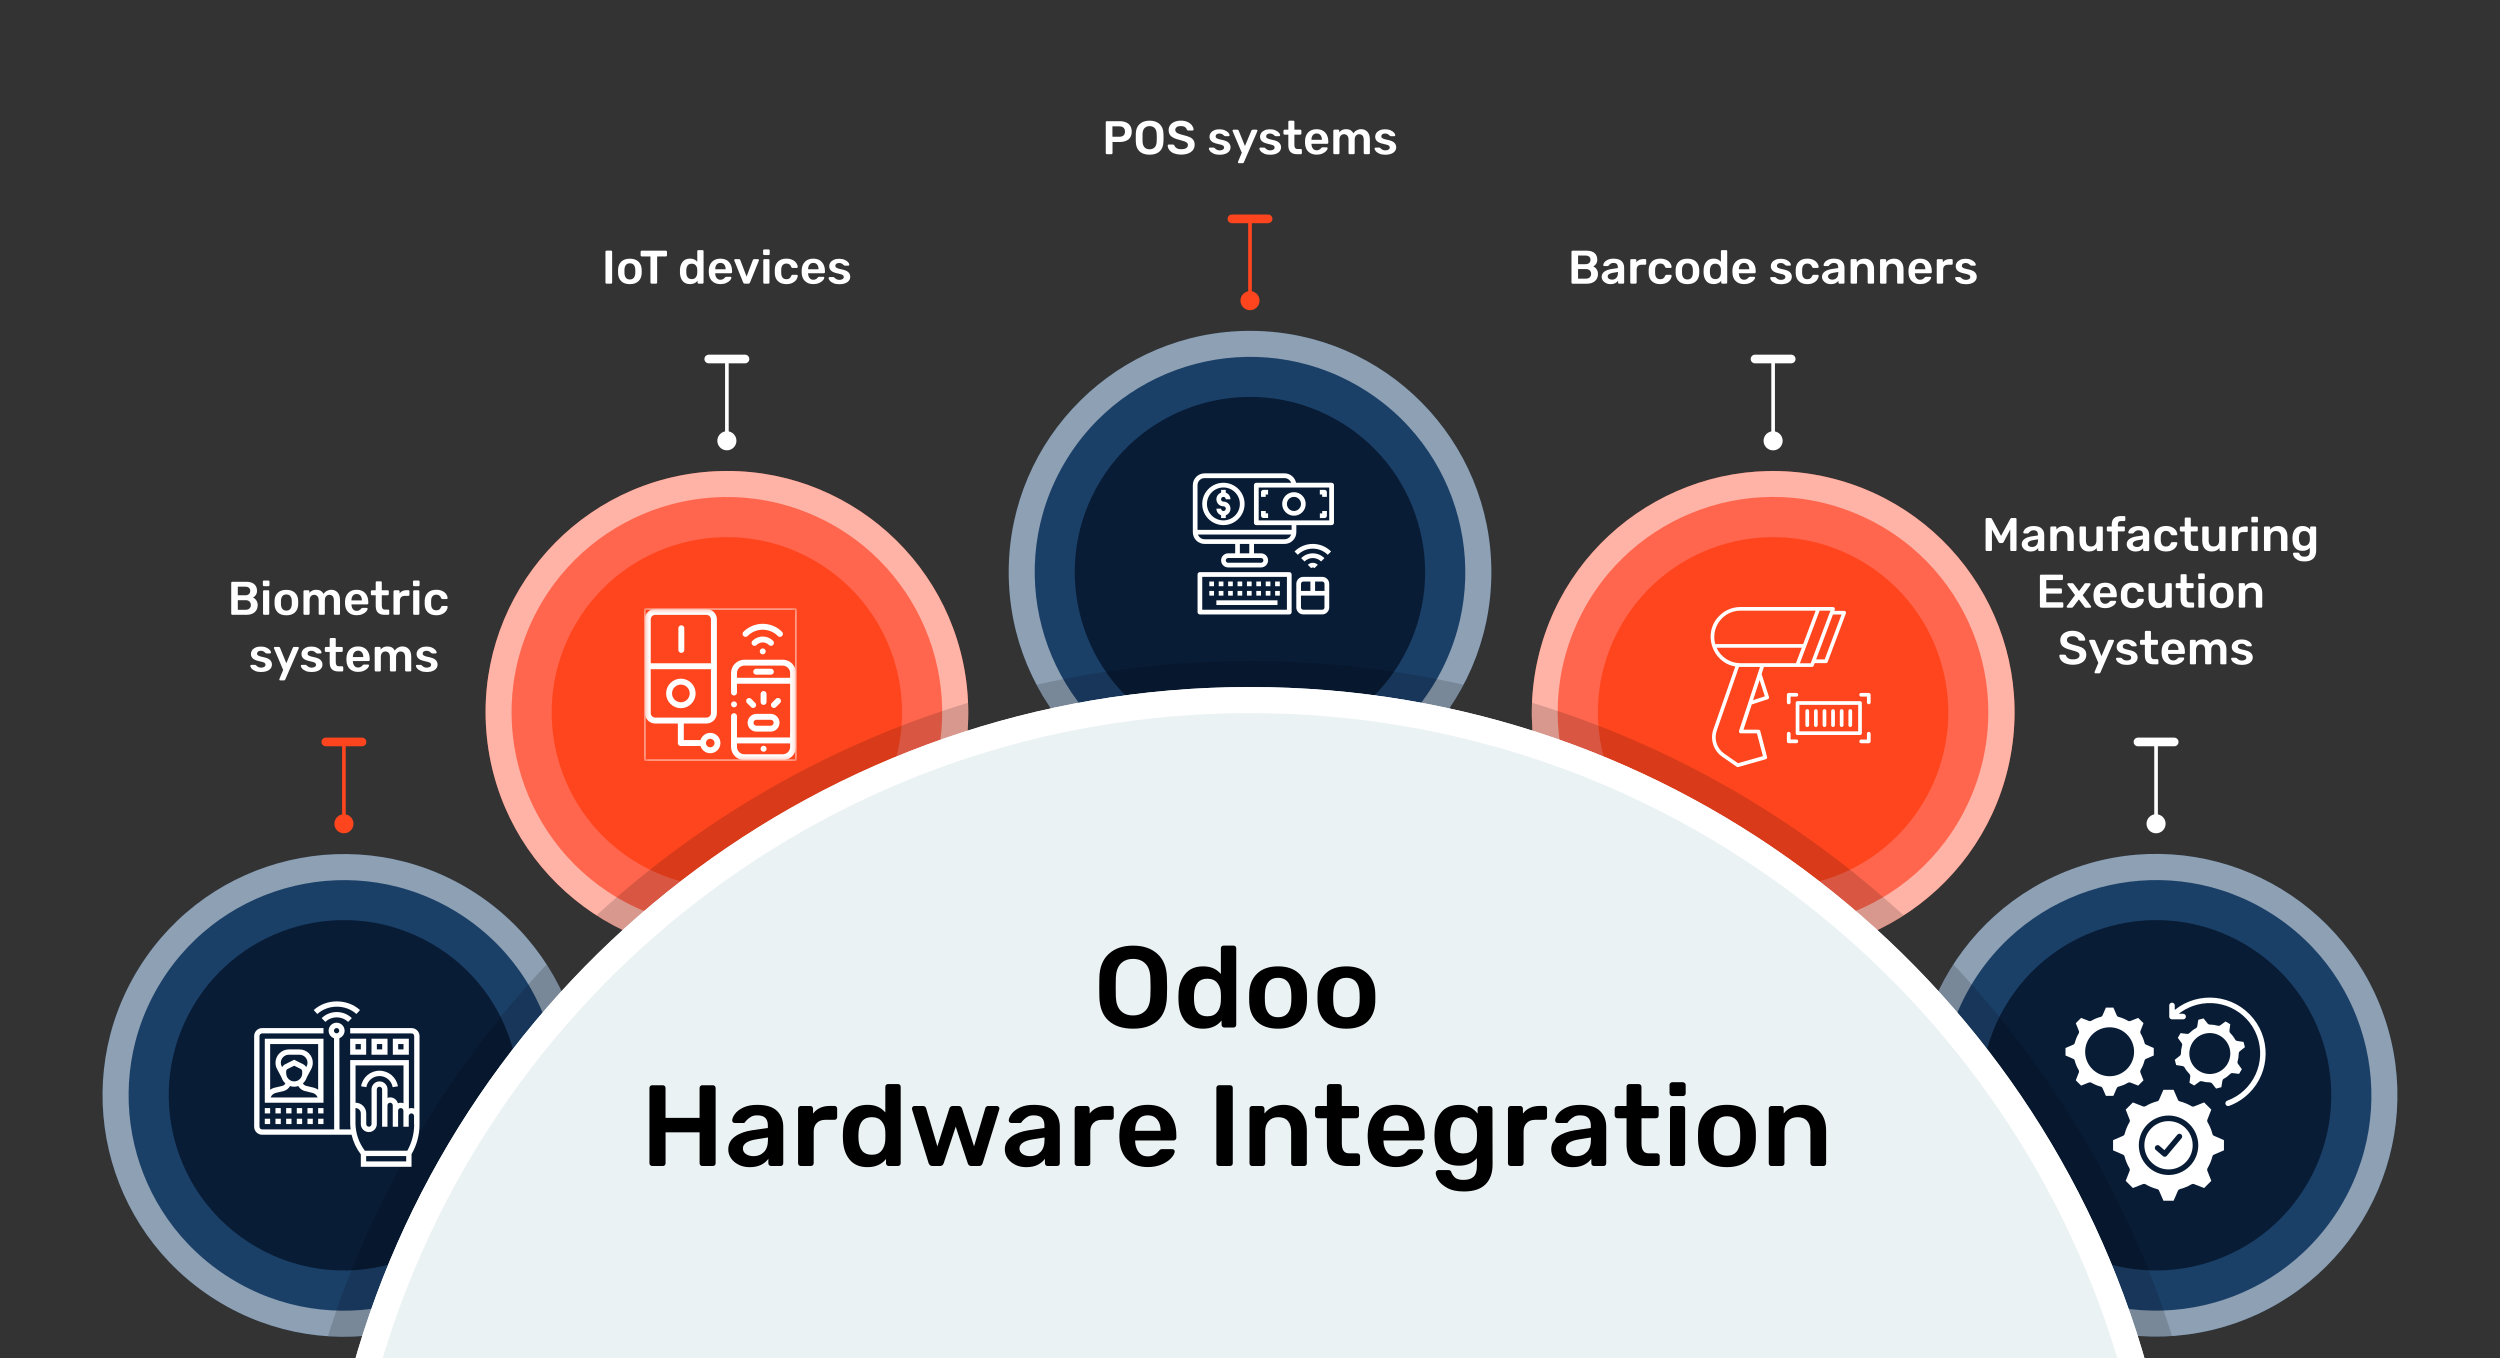
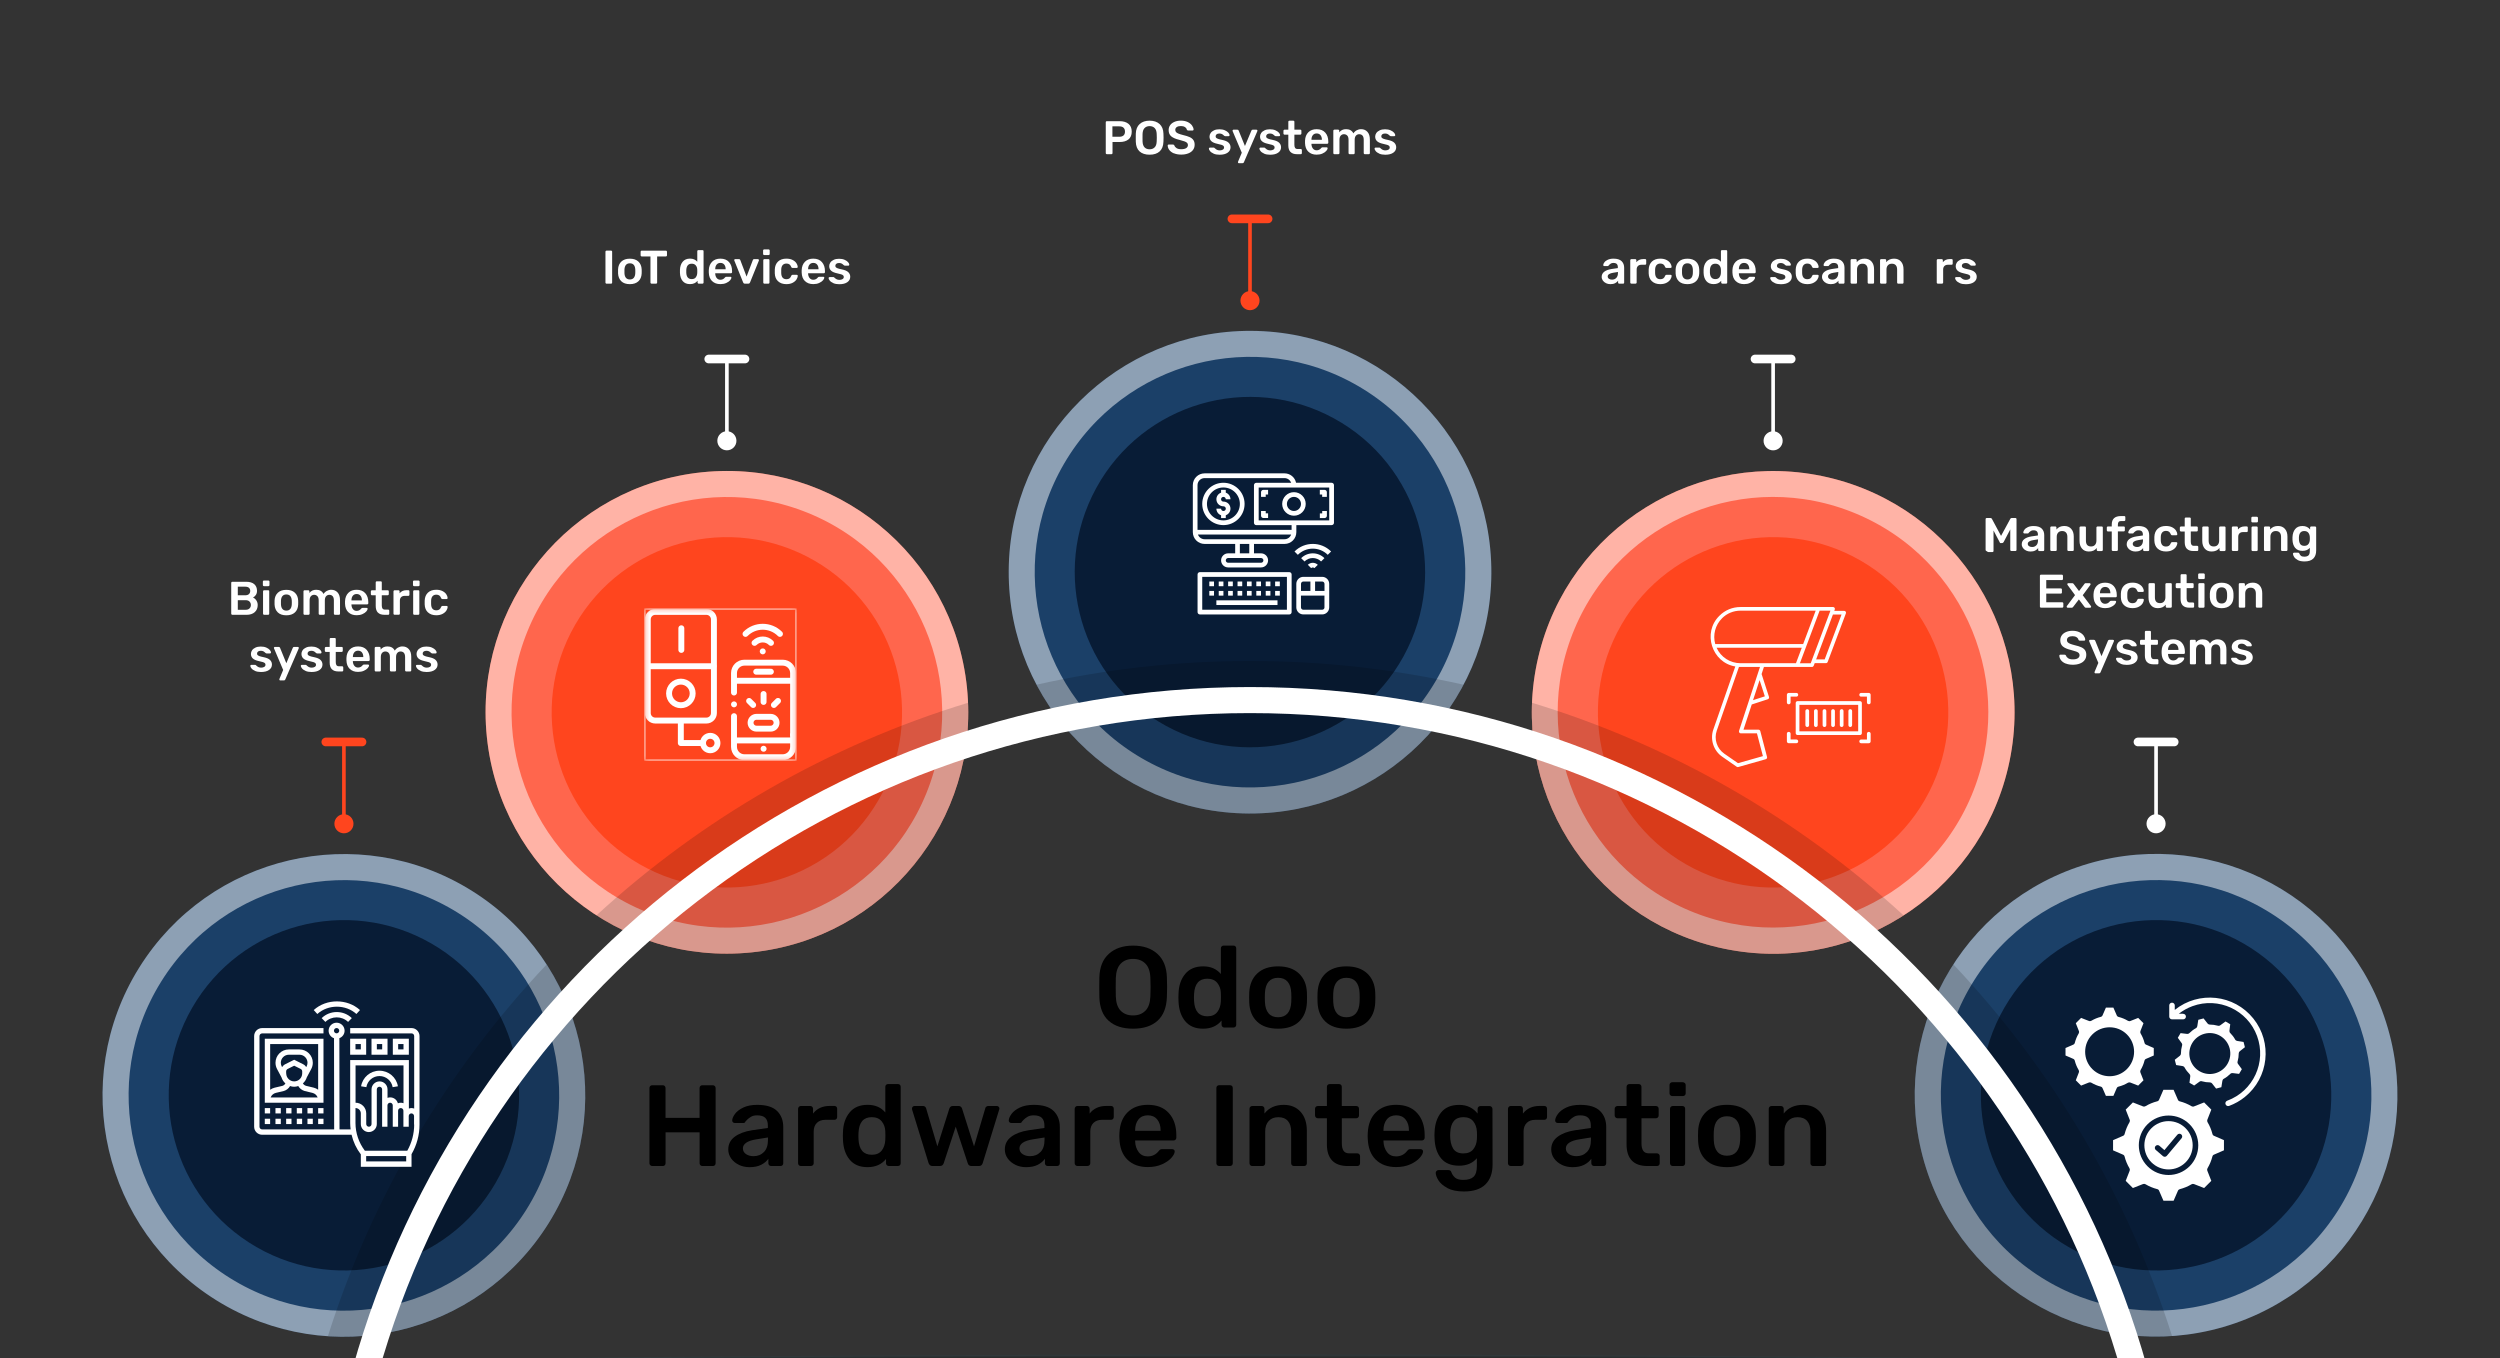
<svg xmlns="http://www.w3.org/2000/svg" id="OBJECTS" viewBox="0 0 688.28 373.9">
  <rect x="0" y="0" width="688.28" height="373.9" fill="#333333" stroke="none" />
  <defs>
    <style>
      .cls-1, .cls-2 {
        fill: #fff;
      }

      .cls-3, .cls-4 {
        fill: #081c36;
      }

      .cls-4, .cls-2, .cls-5, .cls-6, .cls-7, .cls-8, .cls-9 {
        fill-rule: evenodd;
      }

      .cls-10 {
        fill: #1b4068;
      }

      .cls-11, .cls-12, .cls-13 {
        stroke-miterlimit: 10;
      }

      .cls-11, .cls-12, .cls-13, .cls-14, .cls-15, .cls-16, .cls-17, .cls-18, .cls-19, .cls-20, .cls-9 {
        fill: none;
      }

      .cls-11, .cls-12, .cls-14, .cls-15, .cls-18, .cls-20, .cls-9 {
        stroke: #fff;
      }

      .cls-5, .cls-8 {
        opacity: .15;
      }

      .cls-12 {
        stroke-width: .39px;
      }

      .cls-21 {
        clip-path: url(#clippath-2);
      }

      .cls-13, .cls-16 {
        stroke: #ff451e;
      }

      .cls-22 {
        clip-path: url(#clippath-6);
      }

      .cls-14, .cls-20 {
        opacity: .5;
      }

      .cls-14, .cls-20, .cls-9 {
        stroke-width: 14.35px;
      }

      .cls-14, .cls-8 {
        stroke-miterlimit: 22.93;
      }

      .cls-23 {
        clip-path: url(#clippath-1);
      }

      .cls-24 {
        clip-path: url(#clippath-4);
      }

      .cls-6 {
        fill: #ebf2f4;
      }

      .cls-7, .cls-25 {
        fill: #ff451e;
      }

      .cls-15, .cls-16 {
        stroke-width: 2.39px;
      }

      .cls-15, .cls-16, .cls-18, .cls-20, .cls-9 {
        stroke-linecap: round;
        stroke-linejoin: round;
      }

      .cls-26 {
        clip-path: url(#clippath);
      }

      .cls-17 {
        clip-rule: evenodd;
      }

      .cls-18 {
        stroke-width: 1.63px;
      }

      .cls-27 {
        clip-path: url(#clippath-3);
      }

      .cls-28 {
        mask: url(#mask);
      }

      .cls-29 {
        fill: #ff664d;
      }

      .cls-30 {
        clip-path: url(#clippath-5);
      }

      .cls-8 {
        stroke: #2a5869;
        stroke-width: .56px;
      }
    </style>
    <clipPath id="clippath">
      <circle class="cls-19" cx="200.12" cy="196.12" r="66.44" transform="translate(-19.06 21.56) rotate(-5.89)" />
    </clipPath>
    <clipPath id="clippath-1">
      <circle class="cls-19" cx="344.14" cy="157.53" r="66.44" transform="translate(184.82 500.84) rotate(-89.7)" />
    </clipPath>
    <clipPath id="clippath-2">
      <circle class="cls-19" cx="488.16" cy="196.12" r="66.44" transform="translate(186.07 626.82) rotate(-76.84)" />
    </clipPath>
    <clipPath id="clippath-3">
      <circle class="cls-19" cx="593.59" cy="301.55" r="66.43" transform="translate(-65.99 210.82) rotate(-19.1)" />
    </clipPath>
    <clipPath id="clippath-4">
      <circle class="cls-19" cx="94.68" cy="301.55" r="66.44" transform="translate(-211.36 222.61) rotate(-58.1)" />
    </clipPath>
    <mask id="mask" x="177.33" y="167.45" width="42.03" height="42.03" maskUnits="userSpaceOnUse">
      <g id="custom">
        <rect id="bg" class="cls-1" x="177.52" y="167.65" width="41.64" height="41.64" />
      </g>
    </mask>
    <clipPath id="clippath-5">
      <rect class="cls-12" x="177.52" y="167.65" width="41.64" height="41.64" />
    </clipPath>
    <clipPath id="clippath-6">
      <path class="cls-17" d="m344.14,189.15c117.74,0,216.93,79.35,247.04,187.49H97.1c30.11-108.14,129.3-187.49,247.04-187.49Z" />
    </clipPath>
  </defs>
  <circle class="cls-29" cx="200.12" cy="196.12" r="66.44" transform="translate(-19.06 21.56) rotate(-5.89)" />
  <g class="cls-26">
    <circle class="cls-14" cx="200.12" cy="196.12" r="66.44" transform="translate(-56.94 307.61) rotate(-67.87)" />
  </g>
  <path class="cls-7" d="m158.35,172c13.32-23.07,42.81-30.97,65.88-17.65,23.07,13.32,30.97,42.81,17.65,65.88-13.32,23.07-42.81,30.97-65.88,17.65-23.07-13.32-30.97-42.81-17.65-65.88Z" />
  <path class="cls-5" d="m164.2,252.02c28.94-26.56,63.77-46.8,102.31-58.54.93,23.85-11.06,47.41-33.17,60.17-22.27,12.86-48.89,11.35-69.14-1.63Z" />
  <line class="cls-11" x1="200.12" y1="121.36" x2="200.12" y2="98.84" />
  <line class="cls-15" x1="195.13" y1="98.84" x2="205.1" y2="98.84" />
  <path class="cls-2" d="m200.12,123.98c1.45,0,2.63-1.18,2.63-2.63s-1.18-2.63-2.63-2.63-2.63,1.18-2.63,2.63,1.18,2.63,2.63,2.63Z" />
  <circle class="cls-10" cx="344.14" cy="157.53" r="66.44" transform="translate(184.82 500.84) rotate(-89.7)" />
  <g class="cls-23">
    <circle class="cls-14" cx="344.14" cy="157.53" r="66.44" transform="translate(34.58 375.28) rotate(-59.72)" />
  </g>
  <circle class="cls-3" cx="344.14" cy="157.53" r="48.23" transform="translate(40.72 383.77) rotate(-61.31)" />
  <path class="cls-5" d="m344.14,181.98c20.2,0,39.87,2.26,58.78,6.53-11.13,21.09-33.28,35.46-58.78,35.46s-47.65-14.37-58.78-35.46c18.91-4.26,38.58-6.53,58.78-6.53Z" />
  <line class="cls-13" x1="344.14" y1="82.77" x2="344.14" y2="60.25" />
  <line class="cls-16" x1="339.16" y1="60.25" x2="349.12" y2="60.25" />
  <circle class="cls-25" cx="344.14" cy="82.77" r="2.63" />
  <circle class="cls-29" cx="488.16" cy="196.12" r="66.44" transform="translate(186.07 626.82) rotate(-76.84)" />
  <g class="cls-21">
    <circle class="cls-14" cx="488.16" cy="196.12" r="66.44" transform="translate(118.36 570.3) rotate(-67.23)" />
  </g>
  <path class="cls-7" d="m446.39,172c13.32-23.07,42.81-30.97,65.88-17.65,23.07,13.32,30.97,42.81,17.65,65.88-13.32,23.07-42.81,30.97-65.88,17.65-23.07-13.32-30.97-42.81-17.65-65.88Z" />
  <path class="cls-5" d="m421.77,193.48c38.54,11.73,73.37,31.98,102.31,58.54-20.25,12.99-46.87,14.49-69.14,1.63-22.11-12.76-34.1-36.32-33.17-60.17Z" />
  <line class="cls-11" x1="488.16" y1="121.36" x2="488.16" y2="98.84" />
  <line class="cls-15" x1="483.18" y1="98.84" x2="493.14" y2="98.84" />
  <circle class="cls-1" cx="488.16" cy="121.36" r="2.63" />
  <circle class="cls-10" cx="593.59" cy="301.55" r="66.43" transform="translate(-65.99 210.82) rotate(-19.1)" />
  <g class="cls-27">
    <circle class="cls-20" cx="593.59" cy="301.55" r="66.44" transform="translate(21.71 642.47) rotate(-57.73)" />
  </g>
  <path class="cls-4" d="m551.83,277.43c13.32-23.07,42.81-30.97,65.88-17.65,23.07,13.32,30.97,42.81,17.65,65.88-13.32,23.07-42.81,30.97-65.88,17.65-23.07-13.32-30.97-42.81-17.65-65.88Z" />
  <circle class="cls-10" cx="94.68" cy="301.55" r="66.44" transform="translate(-211.36 222.61) rotate(-58.1)" />
  <g class="cls-24">
    <circle class="cls-14" cx="94.68" cy="301.55" r="66.44" transform="translate(-211.36 222.61) rotate(-58.1)" />
  </g>
  <path class="cls-4" d="m52.92,277.43c13.32-23.07,42.81-30.97,65.88-17.65,23.07,13.32,30.97,42.81,17.65,65.88-13.32,23.07-42.81,30.97-65.88,17.65-23.07-13.32-30.97-42.81-17.65-65.88Z" />
  <path class="cls-5" d="m90.28,367.85c12.23-38.68,33.05-73.54,60.23-102.34,13.06,20.26,14.59,46.95,1.71,69.26-13.08,22.66-37.49,34.69-61.94,33.08Z" />
  <line class="cls-13" x1="94.68" y1="226.79" x2="94.68" y2="204.27" />
  <line class="cls-16" x1="89.7" y1="204.27" x2="99.67" y2="204.27" />
  <circle class="cls-25" cx="94.69" cy="226.79" r="2.63" />
  <g>
    <path class="cls-1" d="m63.75,169.17c-.06-.06-.09-.13-.09-.22v-8.46c0-.09.03-.17.08-.23.06-.06.13-.09.23-.09h3.77c1.01,0,1.77.22,2.27.67s.75,1.06.75,1.83c0,.45-.11.83-.33,1.15-.22.32-.48.54-.77.68.36.17.67.43.92.81s.37.8.37,1.27c0,.81-.27,1.46-.81,1.95s-1.3.74-2.28.74h-3.87c-.09,0-.16-.03-.22-.09Zm3.76-5.28c.45,0,.79-.11,1.03-.33.23-.22.35-.51.35-.87s-.12-.66-.35-.86c-.23-.2-.58-.31-1.03-.31h-2.04v2.37h2.04Zm.13,3.99c.45,0,.8-.12,1.05-.37.25-.25.38-.56.38-.94s-.13-.71-.38-.96-.6-.37-1.05-.37h-2.17v2.64h2.17Z" />
    <path class="cls-1" d="m72.46,161.29c-.06-.06-.09-.13-.09-.22v-.94c0-.09.03-.16.09-.22.06-.06.13-.09.22-.09h1.18c.09,0,.16.03.23.09.07.06.1.13.1.22v.94c0,.09-.03.16-.09.22s-.14.09-.23.09h-1.18c-.09,0-.16-.03-.22-.09Zm.05,7.88c-.06-.06-.09-.13-.09-.22v-6.14c0-.09.03-.16.09-.22s.13-.09.22-.09h1.08c.1,0,.17.03.23.08.06.06.08.13.08.23v6.14c0,.09-.03.16-.08.22s-.13.09-.23.09h-1.08c-.09,0-.16-.03-.22-.09Z" />
    <path class="cls-1" d="m76.49,168.61c-.55-.52-.85-1.24-.9-2.15v-.57s0-.57,0-.57c.04-.9.35-1.62.91-2.14.56-.53,1.34-.79,2.34-.79s1.78.26,2.34.79c.56.53.87,1.24.91,2.14,0,.1.01.29.01.57s0,.47-.01.57c-.04.91-.34,1.63-.9,2.15s-1.34.79-2.35.79-1.8-.26-2.35-.79Zm3.42-.94c.25-.29.39-.72.42-1.28,0-.09.01-.26.01-.51s0-.42-.01-.51c-.03-.56-.17-.99-.42-1.28-.25-.29-.61-.43-1.07-.43s-.81.14-1.07.43c-.25.29-.39.72-.42,1.28v.51s0,.51,0,.51c.03.56.16.99.42,1.28.25.29.61.44,1.07.44s.81-.14,1.07-.44Z" />
    <path class="cls-1" d="m83.64,169.17c-.06-.06-.09-.13-.09-.22v-6.14c0-.09.03-.16.09-.22s.13-.09.22-.09h1.01c.09,0,.16.03.22.09s.09.13.09.22v.44c.45-.59,1.08-.88,1.88-.88.96,0,1.63.39,2.02,1.16.21-.35.5-.63.88-.84.38-.21.79-.32,1.23-.32.71,0,1.29.24,1.74.73.45.49.68,1.19.68,2.12v3.73c0,.09-.03.16-.08.22-.06.06-.13.09-.23.09h-1.07c-.09,0-.16-.03-.22-.09s-.09-.13-.09-.22v-3.63c0-.55-.12-.94-.34-1.19s-.54-.37-.92-.37c-.34,0-.63.13-.87.38-.24.25-.36.65-.36,1.18v3.63c0,.09-.03.16-.09.22s-.13.09-.22.09h-1.07c-.09,0-.16-.03-.22-.09s-.09-.13-.09-.22v-3.63c0-.55-.12-.94-.36-1.19-.24-.25-.54-.37-.9-.37s-.64.13-.88.38c-.24.25-.36.65-.36,1.18v3.63c0,.09-.03.16-.09.22-.06.06-.13.09-.22.09h-1.09c-.09,0-.16-.03-.22-.09Z" />
    <path class="cls-1" d="m95.89,168.55c-.57-.56-.87-1.34-.9-2.36v-.32s0-.33,0-.33c.04-.99.35-1.76.92-2.33s1.33-.84,2.28-.84c1.02,0,1.81.31,2.37.94s.84,1.46.84,2.5v.27c0,.09-.03.16-.09.22s-.14.09-.23.09h-4.32v.1c.02.48.15.88.4,1.2s.59.49,1.02.49c.51,0,.92-.2,1.24-.6.08-.1.14-.16.19-.18.05-.03.12-.04.21-.04h1.12c.08,0,.15.02.2.07.06.05.08.11.08.17,0,.21-.12.45-.37.74-.25.28-.6.53-1.06.73-.46.21-.99.31-1.6.31-.96,0-1.73-.28-2.29-.84Zm3.74-3.26v-.04c0-.51-.13-.92-.38-1.24-.25-.31-.61-.47-1.06-.47s-.8.16-1.05.47c-.25.31-.38.72-.38,1.24v.04h2.87Z" />
    <path class="cls-1" d="m104.03,168.65c-.39-.41-.59-1.02-.59-1.81v-2.95h-1.03c-.09,0-.16-.03-.22-.1s-.09-.14-.09-.23v-.74c0-.09.03-.16.09-.22s.13-.09.22-.09h1.03v-2.16c0-.1.03-.17.09-.23s.13-.08.22-.08h1.05c.09,0,.17.03.23.08.06.06.08.13.08.23v2.16h1.62c.1,0,.17.03.23.08s.08.13.08.23v.74c0,.1-.03.17-.09.23-.06.06-.13.09-.22.09h-1.62v2.82c0,.37.07.65.2.84s.35.29.65.29h.9c.09,0,.16.03.22.09s.09.13.09.22v.81c0,.09-.03.16-.08.22s-.13.09-.23.09h-1.05c-.79,0-1.38-.21-1.77-.62Z" />
    <path class="cls-1" d="m108.42,169.17c-.06-.06-.09-.13-.09-.22v-6.12c0-.09.03-.16.09-.23.06-.07.13-.1.22-.1h1.05c.1,0,.17.03.23.09s.09.14.09.23v.53c.21-.28.47-.49.79-.64.32-.15.68-.22,1.08-.22h.53c.09,0,.17.03.23.08.06.06.08.13.08.23v.94c0,.09-.03.16-.08.22-.06.06-.13.09-.23.09h-1.01c-.41,0-.73.12-.96.35s-.35.55-.35.96v3.58c0,.09-.03.16-.09.22s-.14.09-.23.09h-1.13c-.09,0-.16-.03-.22-.09Z" />
    <path class="cls-1" d="m113.79,161.29c-.06-.06-.09-.13-.09-.22v-.94c0-.09.03-.16.09-.22.06-.06.13-.09.22-.09h1.18c.09,0,.16.03.23.09.07.06.1.13.1.22v.94c0,.09-.03.16-.09.22s-.14.09-.23.09h-1.18c-.09,0-.16-.03-.22-.09Zm.05,7.88c-.06-.06-.09-.13-.09-.22v-6.14c0-.09.03-.16.09-.22s.13-.09.22-.09h1.08c.1,0,.17.03.23.08.06.06.08.13.08.23v6.14c0,.09-.03.16-.08.22s-.13.09-.23.09h-1.08c-.09,0-.16-.03-.22-.09Z" />
    <path class="cls-1" d="m117.82,168.6c-.57-.53-.87-1.26-.9-2.2v-.52s0-.52,0-.52c.04-.94.34-1.67.9-2.2.57-.53,1.33-.79,2.28-.79.68,0,1.25.12,1.72.36.47.24.82.54,1.05.89.23.35.35.68.37,1,0,.09-.02.16-.08.22-.07.06-.14.09-.23.09h-1.14c-.09,0-.15-.02-.2-.06s-.09-.11-.14-.2c-.13-.34-.3-.58-.51-.73-.21-.15-.48-.22-.81-.22-.44,0-.79.14-1.04.42-.25.28-.39.71-.4,1.28v.48s0,.43,0,.43c.03,1.14.52,1.7,1.44,1.7.34,0,.61-.07.82-.22.21-.15.38-.39.51-.73.04-.1.09-.16.14-.2.05-.04.12-.06.2-.06h1.14c.09,0,.16.03.23.09.06.06.09.13.08.22-.02.3-.14.63-.36.98-.23.35-.57.65-1.04.9-.47.25-1.05.38-1.74.38-.95,0-1.71-.26-2.28-.79Z" />
    <path class="cls-1" d="m70.21,184.7c-.44-.2-.77-.42-.98-.69-.21-.26-.32-.49-.32-.68,0-.09.03-.16.09-.21s.13-.08.21-.08h1.03c.08,0,.14.03.2.09.03.03.13.1.27.23.15.14.32.25.52.33s.42.12.66.12c.35,0,.63-.07.86-.21.22-.14.34-.33.34-.57,0-.18-.05-.33-.15-.44-.1-.11-.28-.21-.54-.3-.26-.09-.65-.19-1.16-.29-.74-.16-1.28-.39-1.63-.71-.35-.32-.53-.75-.53-1.27,0-.35.1-.67.31-.98s.52-.56.93-.75c.41-.2.9-.29,1.48-.29s1.08.09,1.51.28.75.41.97.66c.22.26.33.48.33.68,0,.08-.03.14-.08.2-.06.06-.12.08-.2.08h-.96c-.07,0-.14-.03-.22-.09-.06-.04-.16-.12-.29-.25-.13-.12-.28-.22-.46-.29-.17-.07-.38-.1-.61-.1-.32,0-.57.07-.75.21s-.27.32-.27.55c0,.17.04.3.13.4.09.1.26.2.51.3.25.1.63.19,1.13.29.83.17,1.43.42,1.79.77s.54.77.54,1.27c0,.61-.26,1.1-.79,1.48-.53.38-1.27.57-2.22.57-.65,0-1.2-.1-1.64-.29Z" />
    <path class="cls-1" d="m76.98,187.25c-.05-.05-.08-.11-.08-.18,0-.08.02-.15.05-.21l1.01-2.41-2.5-5.89c-.03-.08-.05-.14-.05-.18,0-.08.04-.15.09-.2.05-.06.12-.08.2-.08h1.05c.17,0,.28.08.35.25l1.73,4.25,1.78-4.25c.07-.17.19-.25.35-.25h1.04c.07,0,.13.03.19.08.06.05.08.11.08.18,0,.06-.02.13-.05.21l-3.68,8.51c-.08.17-.2.25-.36.25h-1.03c-.07,0-.13-.03-.18-.08Z" />
    <path class="cls-1" d="m84.12,184.7c-.44-.2-.77-.42-.98-.69-.21-.26-.32-.49-.32-.68,0-.09.03-.16.09-.21s.13-.08.21-.08h1.03c.08,0,.14.03.2.09.03.03.13.1.27.23.15.14.32.25.52.33s.42.12.66.12c.35,0,.63-.07.86-.21.22-.14.34-.33.34-.57,0-.18-.05-.33-.15-.44-.1-.11-.28-.21-.54-.3-.26-.09-.65-.19-1.16-.29-.74-.16-1.28-.39-1.63-.71-.35-.32-.53-.75-.53-1.27,0-.35.1-.67.31-.98s.52-.56.93-.75c.41-.2.9-.29,1.48-.29s1.08.09,1.51.28.75.41.97.66c.22.26.33.48.33.68,0,.08-.03.14-.08.2-.06.06-.12.08-.2.08h-.96c-.07,0-.14-.03-.22-.09-.06-.04-.16-.12-.29-.25-.13-.12-.28-.22-.46-.29-.17-.07-.38-.1-.61-.1-.32,0-.57.07-.75.21s-.27.32-.27.55c0,.17.04.3.13.4.09.1.26.2.51.3.25.1.63.19,1.13.29.83.17,1.43.42,1.79.77s.54.77.54,1.27c0,.61-.26,1.1-.79,1.48-.53.38-1.27.57-2.22.57-.65,0-1.2-.1-1.64-.29Z" />
    <path class="cls-1" d="m91.36,184.25c-.39-.41-.59-1.02-.59-1.81v-2.95h-1.03c-.09,0-.16-.03-.22-.1s-.09-.14-.09-.23v-.74c0-.09.03-.16.09-.22s.13-.09.22-.09h1.03v-2.16c0-.1.03-.17.09-.23s.13-.08.22-.08h1.05c.09,0,.17.03.23.08.06.06.08.13.08.23v2.16h1.62c.1,0,.17.03.23.08s.08.13.08.23v.74c0,.1-.03.17-.09.23-.06.06-.13.09-.22.09h-1.62v2.82c0,.37.07.65.2.84s.35.29.65.29h.9c.09,0,.16.03.22.09s.09.13.09.22v.81c0,.09-.03.16-.08.22s-.13.09-.23.09h-1.05c-.79,0-1.38-.21-1.77-.62Z" />
    <path class="cls-1" d="m96.28,184.15c-.57-.56-.87-1.34-.9-2.36v-.32s0-.33,0-.33c.04-.99.35-1.76.92-2.33s1.33-.84,2.28-.84c1.02,0,1.81.31,2.37.94s.84,1.46.84,2.5v.27c0,.09-.03.16-.09.22s-.14.09-.23.09h-4.32v.1c.02.48.15.88.4,1.2s.59.49,1.02.49c.51,0,.92-.2,1.24-.6.08-.1.14-.16.19-.18.05-.03.12-.04.21-.04h1.12c.08,0,.15.02.2.07.06.05.08.11.08.17,0,.21-.12.45-.37.74-.25.28-.6.53-1.06.73-.46.21-.99.31-1.6.31-.96,0-1.73-.28-2.29-.84Zm3.74-3.26v-.04c0-.51-.13-.92-.38-1.24-.25-.31-.61-.47-1.06-.47s-.8.16-1.05.47c-.25.31-.38.72-.38,1.24v.04h2.87Z" />
    <path class="cls-1" d="m103.25,184.77c-.06-.06-.09-.13-.09-.22v-6.14c0-.09.03-.16.09-.22s.13-.09.22-.09h1.01c.09,0,.16.03.22.09s.09.13.09.22v.44c.45-.59,1.08-.88,1.88-.88.96,0,1.63.39,2.02,1.16.21-.35.5-.63.88-.84.38-.21.79-.32,1.23-.32.71,0,1.29.24,1.74.73.45.49.68,1.19.68,2.12v3.73c0,.09-.03.16-.08.22-.06.06-.13.09-.23.09h-1.07c-.09,0-.16-.03-.22-.09s-.09-.13-.09-.22v-3.63c0-.55-.12-.94-.34-1.19s-.54-.37-.92-.37c-.34,0-.63.13-.87.38-.24.25-.36.65-.36,1.18v3.63c0,.09-.03.16-.09.22s-.13.09-.22.09h-1.07c-.09,0-.16-.03-.22-.09s-.09-.13-.09-.22v-3.63c0-.55-.12-.94-.36-1.19-.24-.25-.54-.37-.9-.37s-.64.13-.88.38c-.24.25-.36.65-.36,1.18v3.63c0,.09-.03.16-.09.22-.06.06-.13.09-.22.09h-1.09c-.09,0-.16-.03-.22-.09Z" />
    <path class="cls-1" d="m115.81,184.7c-.44-.2-.77-.42-.98-.69-.21-.26-.32-.49-.32-.68,0-.09.03-.16.09-.21s.13-.08.21-.08h1.03c.08,0,.14.03.2.09.03.03.13.1.27.23.15.14.32.25.52.33s.42.12.66.12c.35,0,.63-.07.86-.21.22-.14.34-.33.34-.57,0-.18-.05-.33-.15-.44-.1-.11-.28-.21-.54-.3-.26-.09-.65-.19-1.16-.29-.74-.16-1.28-.39-1.63-.71-.35-.32-.53-.75-.53-1.27,0-.35.1-.67.31-.98s.52-.56.93-.75c.41-.2.9-.29,1.48-.29s1.08.09,1.51.28.75.41.97.66c.22.26.33.48.33.68,0,.08-.03.14-.08.2-.06.06-.12.08-.2.08h-.96c-.07,0-.14-.03-.22-.09-.06-.04-.16-.12-.29-.25-.13-.12-.28-.22-.46-.29-.17-.07-.38-.1-.61-.1-.32,0-.57.07-.75.21s-.27.32-.27.55c0,.17.04.3.13.4.09.1.26.2.51.3.25.1.63.19,1.13.29.83.17,1.43.42,1.79.77s.54.77.54,1.27c0,.61-.26,1.1-.79,1.48-.53.38-1.27.57-2.22.57-.65,0-1.2-.1-1.64-.29Z" />
  </g>
  <g>
    <path class="cls-1" d="m166.78,78.01c-.06-.06-.09-.13-.09-.22v-8.48c0-.09.03-.17.09-.23.06-.06.13-.08.22-.08h1.22c.1,0,.17.03.23.08.06.06.08.13.08.23v8.48c0,.09-.03.16-.08.22s-.13.09-.23.09h-1.22c-.09,0-.16-.03-.22-.09Z" />
    <path class="cls-1" d="m171.06,77.44c-.55-.52-.85-1.24-.9-2.15v-.57s0-.57,0-.57c.04-.9.35-1.62.91-2.14.56-.53,1.34-.79,2.34-.79s1.78.26,2.34.79c.56.53.87,1.24.91,2.14,0,.1.01.29.01.57s0,.47-.01.57c-.04.91-.34,1.63-.9,2.15s-1.34.79-2.35.79-1.8-.26-2.35-.79Zm3.42-.94c.25-.29.39-.72.42-1.28,0-.09.01-.26.01-.51s0-.42-.01-.51c-.03-.56-.17-.99-.42-1.28-.25-.29-.61-.43-1.07-.43s-.81.14-1.07.43c-.25.29-.39.72-.42,1.28v.51s0,.51,0,.51c.03.56.16.99.42,1.28.25.29.61.44,1.07.44s.81-.14,1.07-.44Z" />
    <path class="cls-1" d="m179.17,78.01c-.06-.06-.09-.13-.09-.22v-7.19h-2.4c-.09,0-.16-.03-.22-.09s-.09-.13-.09-.22v-.96c0-.09.03-.17.08-.23.06-.06.13-.09.23-.09h6.63c.09,0,.17.03.23.09s.09.14.09.23v.96c0,.09-.03.16-.09.22s-.14.09-.23.09h-2.39v7.19c0,.09-.03.16-.09.22s-.14.09-.23.09h-1.2c-.09,0-.16-.03-.22-.09Z" />
    <path class="cls-1" d="m187.95,77.38c-.47-.56-.72-1.31-.75-2.25v-.43s0-.42,0-.42c.03-.91.28-1.65.75-2.22.47-.57,1.15-.86,2.02-.86s1.51.29,2,.86v-2.89c0-.1.03-.17.09-.23s.13-.08.22-.08h1.11c.09,0,.17.03.23.08.06.06.08.13.08.23v8.61c0,.09-.03.16-.08.22-.06.06-.13.09-.23.09h-1.03c-.09,0-.16-.03-.22-.09s-.09-.13-.09-.22v-.48c-.49.62-1.19.92-2.08.92s-1.55-.28-2.02-.84Zm3.61-1.03c.24-.32.38-.71.4-1.18,0-.1.01-.27.01-.51s0-.39-.01-.49c-.02-.43-.15-.8-.41-1.11-.26-.31-.63-.46-1.11-.46-.94,0-1.43.58-1.5,1.73v.39s0,.39,0,.39c.06,1.15.56,1.73,1.5,1.73.5,0,.88-.16,1.12-.48Z" />
    <path class="cls-1" d="m196.04,77.39c-.57-.56-.87-1.34-.9-2.36v-.32s0-.33,0-.33c.04-.99.35-1.76.92-2.33s1.33-.84,2.28-.84c1.02,0,1.81.31,2.37.94s.84,1.46.84,2.5v.27c0,.09-.03.16-.09.22s-.14.09-.23.09h-4.32v.1c.02.48.15.88.4,1.2s.59.49,1.02.49c.51,0,.92-.2,1.24-.6.08-.1.14-.16.19-.18.05-.03.12-.04.21-.04h1.12c.08,0,.15.02.2.07.06.05.08.11.08.17,0,.21-.12.45-.37.74-.25.28-.6.53-1.06.73-.46.21-.99.31-1.6.31-.96,0-1.73-.28-2.29-.84Zm3.74-3.26v-.04c0-.51-.13-.92-.38-1.24-.25-.31-.61-.47-1.06-.47s-.8.16-1.05.47c-.25.31-.38.72-.38,1.24v.04h2.87Z" />
    <path class="cls-1" d="m204.77,78.01c-.07-.06-.13-.14-.17-.24l-2.43-6.03-.03-.12c0-.08.03-.15.08-.2.06-.06.12-.08.2-.08h1.05c.16,0,.28.08.34.25l1.73,4.56,1.73-4.56c.03-.06.07-.12.12-.17.06-.05.13-.08.21-.08h1.07c.07,0,.13.03.19.08.06.06.08.12.08.2,0,.05,0,.09-.01.12l-2.44,6.03c-.04.1-.1.18-.17.24-.07.06-.17.08-.3.08h-.96c-.13,0-.23-.03-.3-.08Z" />
    <path class="cls-1" d="m210.18,70.13c-.06-.06-.09-.13-.09-.22v-.94c0-.09.03-.16.09-.22.06-.06.13-.09.22-.09h1.18c.09,0,.16.03.23.09.07.06.1.13.1.22v.94c0,.09-.03.16-.09.22s-.14.09-.23.09h-1.18c-.09,0-.16-.03-.22-.09Zm.05,7.88c-.06-.06-.09-.13-.09-.22v-6.14c0-.09.03-.16.09-.22s.13-.09.22-.09h1.08c.1,0,.17.03.23.08.06.06.08.13.08.23v6.14c0,.09-.03.16-.08.22s-.13.09-.23.09h-1.08c-.09,0-.16-.03-.22-.09Z" />
    <path class="cls-1" d="m214.21,77.44c-.57-.53-.87-1.26-.9-2.2v-.52s0-.52,0-.52c.04-.94.34-1.67.9-2.2.57-.53,1.33-.79,2.28-.79.68,0,1.25.12,1.72.36.47.24.82.54,1.05.89.23.35.35.68.37,1,0,.09-.02.16-.08.22-.07.06-.14.09-.23.09h-1.14c-.09,0-.15-.02-.2-.06s-.09-.11-.14-.2c-.13-.34-.3-.58-.51-.73-.21-.15-.48-.22-.81-.22-.44,0-.79.14-1.04.42-.25.28-.39.71-.4,1.28v.48s0,.43,0,.43c.03,1.14.52,1.7,1.44,1.7.34,0,.61-.07.82-.22.21-.15.38-.39.51-.73.04-.1.09-.16.14-.2.05-.04.12-.06.2-.06h1.14c.09,0,.16.03.23.09.06.06.09.13.08.22-.02.3-.14.63-.36.98-.23.35-.57.65-1.04.9-.47.25-1.05.38-1.74.38-.95,0-1.71-.26-2.28-.79Z" />
    <path class="cls-1" d="m221.61,77.39c-.57-.56-.87-1.34-.9-2.36v-.32s0-.33,0-.33c.04-.99.35-1.76.92-2.33s1.33-.84,2.28-.84c1.02,0,1.81.31,2.37.94s.84,1.46.84,2.5v.27c0,.09-.03.16-.09.22s-.14.09-.23.09h-4.32v.1c.02.48.15.88.4,1.2s.59.49,1.02.49c.51,0,.92-.2,1.24-.6.08-.1.14-.16.19-.18.05-.03.12-.04.21-.04h1.12c.08,0,.15.02.2.07.06.05.08.11.08.17,0,.21-.12.45-.37.74-.25.28-.6.53-1.06.73-.46.21-.99.31-1.6.31-.96,0-1.73-.28-2.29-.84Zm3.74-3.26v-.04c0-.51-.13-.92-.38-1.24-.25-.31-.61-.47-1.06-.47s-.8.16-1.05.47c-.25.31-.38.72-.38,1.24v.04h2.87Z" />
    <path class="cls-1" d="m229.42,77.94c-.44-.2-.77-.42-.98-.69-.21-.26-.32-.49-.32-.68,0-.09.03-.16.09-.21s.13-.08.21-.08h1.03c.08,0,.14.03.2.09.03.03.13.1.27.23.15.14.32.25.52.33s.42.12.66.12c.35,0,.63-.07.86-.21.22-.14.34-.33.34-.57,0-.18-.05-.33-.15-.44-.1-.11-.28-.21-.54-.3-.26-.09-.65-.19-1.16-.29-.74-.16-1.28-.39-1.63-.71-.35-.32-.53-.75-.53-1.27,0-.35.1-.67.31-.98s.52-.56.93-.75c.41-.2.9-.29,1.48-.29s1.08.09,1.51.28.75.41.97.66c.22.26.33.48.33.68,0,.08-.03.14-.08.2-.06.06-.12.08-.2.08h-.96c-.07,0-.14-.03-.22-.09-.06-.04-.16-.12-.29-.25-.13-.12-.28-.22-.46-.29-.17-.07-.38-.1-.61-.1-.32,0-.57.07-.75.21s-.27.32-.27.55c0,.17.04.3.13.4.09.1.26.2.51.3.25.1.63.19,1.13.29.83.17,1.43.42,1.79.77s.54.77.54,1.27c0,.61-.26,1.1-.79,1.48-.53.38-1.27.57-2.22.57-.65,0-1.2-.1-1.64-.29Z" />
  </g>
  <g>
    <path class="cls-1" d="m304.52,42.36c-.06-.06-.09-.13-.09-.22v-8.46c0-.09.03-.17.08-.23.06-.06.13-.09.23-.09h3.48c1.04,0,1.86.24,2.46.73.6.49.9,1.21.9,2.15s-.3,1.66-.89,2.14c-.59.48-1.42.72-2.46.72h-1.94v3.04c0,.09-.03.16-.08.22-.06.06-.13.09-.23.09h-1.23c-.09,0-.16-.03-.22-.09Zm3.64-4.71c.5,0,.89-.12,1.16-.36.27-.24.4-.59.4-1.06s-.13-.8-.39-1.06-.65-.38-1.17-.38h-1.9v2.86h1.9Z" />
    <path class="cls-1" d="m313.74,41.69c-.66-.6-1-1.49-1.04-2.67,0-.25-.01-.62-.01-1.11s0-.87.01-1.12c.04-1.15.39-2.04,1.07-2.65s1.59-.92,2.73-.92,2.06.31,2.74.92c.68.62,1.04,1.5,1.07,2.65.02.5.03.88.03,1.12s0,.6-.03,1.11c-.04,1.18-.39,2.07-1.05,2.67-.66.6-1.58.9-2.76.9s-2.1-.3-2.76-.9Zm4.15-1.12c.35-.35.53-.89.56-1.61.02-.52.03-.87.03-1.05,0-.2,0-.55-.03-1.05-.03-.72-.21-1.25-.56-1.61-.35-.35-.81-.53-1.39-.53s-1.03.18-1.38.53c-.35.35-.53.89-.56,1.61,0,.25-.01.6-.01,1.05s0,.79.01,1.05c.03.72.21,1.25.55,1.61.34.35.8.53,1.38.53s1.04-.17,1.39-.53Z" />
    <path class="cls-1" d="m323.2,42.23c-.55-.23-.97-.54-1.26-.92-.29-.38-.44-.79-.46-1.24,0-.08.03-.14.08-.2s.12-.08.2-.08h1.16c.1,0,.18.02.24.06.06.04.11.1.16.19.09.29.29.54.6.74.31.2.74.3,1.27.3.62,0,1.08-.1,1.39-.31.31-.2.47-.49.47-.85,0-.24-.08-.44-.24-.6-.16-.16-.4-.29-.71-.4-.32-.11-.79-.25-1.41-.42-1.02-.24-1.77-.57-2.24-.97-.47-.4-.71-.98-.71-1.72,0-.5.14-.95.41-1.34.27-.39.67-.7,1.18-.92.52-.23,1.12-.34,1.8-.34s1.33.13,1.85.38c.52.25.92.57,1.19.94.27.38.42.75.44,1.12,0,.08-.03.14-.08.2s-.12.08-.2.08h-1.21c-.18,0-.31-.08-.38-.25-.05-.28-.23-.51-.52-.7-.29-.19-.66-.28-1.09-.28-.49,0-.87.09-1.14.27s-.42.45-.42.79c0,.24.07.44.21.6.14.16.36.29.66.42.3.12.73.26,1.29.4.76.17,1.37.37,1.83.58s.79.49,1.01.82c.22.33.33.75.33,1.26,0,.55-.15,1.04-.46,1.45-.31.41-.74.73-1.3.94-.56.22-1.2.33-1.93.33-.77,0-1.43-.12-1.99-.35Z" />
    <path class="cls-1" d="m334.12,42.29c-.44-.2-.77-.42-.98-.69-.21-.26-.32-.49-.32-.68,0-.09.03-.16.09-.21s.13-.08.21-.08h1.03c.08,0,.14.03.2.09.03.03.13.1.27.23.15.14.32.25.52.33s.42.12.66.12c.35,0,.63-.07.86-.21.22-.14.34-.33.34-.57,0-.18-.05-.33-.15-.44-.1-.11-.28-.21-.54-.3-.26-.09-.65-.19-1.16-.29-.74-.16-1.28-.39-1.63-.71-.35-.32-.53-.75-.53-1.27,0-.35.1-.67.31-.98s.52-.56.93-.75c.41-.2.9-.29,1.48-.29s1.08.09,1.51.28.75.41.97.66c.22.26.33.48.33.68,0,.08-.03.14-.08.2-.06.06-.12.08-.2.08h-.96c-.07,0-.14-.03-.22-.09-.06-.04-.16-.12-.29-.25-.13-.12-.28-.22-.46-.29-.17-.07-.38-.1-.61-.1-.32,0-.57.07-.75.21s-.27.32-.27.55c0,.17.04.3.13.4.09.1.26.2.51.3.25.1.63.19,1.13.29.83.17,1.43.42,1.79.77s.54.77.54,1.27c0,.61-.26,1.1-.79,1.48-.53.38-1.27.57-2.22.57-.65,0-1.2-.1-1.64-.29Z" />
    <path class="cls-1" d="m340.9,44.85c-.05-.05-.08-.11-.08-.18,0-.08.02-.15.05-.21l1.01-2.41-2.5-5.89c-.03-.08-.05-.14-.05-.18,0-.08.04-.15.09-.2.05-.06.12-.08.2-.08h1.05c.17,0,.28.08.35.25l1.73,4.25,1.78-4.25c.07-.17.19-.25.35-.25h1.04c.07,0,.13.03.19.08.06.05.08.11.08.18,0,.06-.02.13-.05.21l-3.68,8.51c-.08.17-.2.25-.36.25h-1.03c-.07,0-.13-.03-.18-.08Z" />
    <path class="cls-1" d="m348.03,42.29c-.44-.2-.77-.42-.98-.69-.21-.26-.32-.49-.32-.68,0-.09.03-.16.09-.21s.13-.08.21-.08h1.03c.08,0,.14.03.2.09.03.03.13.1.27.23.15.14.32.25.52.33s.42.12.66.12c.35,0,.63-.07.86-.21.22-.14.34-.33.34-.57,0-.18-.05-.33-.15-.44-.1-.11-.28-.21-.54-.3-.26-.09-.65-.19-1.16-.29-.74-.16-1.28-.39-1.63-.71-.35-.32-.53-.75-.53-1.27,0-.35.1-.67.31-.98s.52-.56.93-.75c.41-.2.9-.29,1.48-.29s1.08.09,1.51.28.75.41.97.66c.22.26.33.48.33.68,0,.08-.03.14-.08.2-.06.06-.12.08-.2.08h-.96c-.07,0-.14-.03-.22-.09-.06-.04-.16-.12-.29-.25-.13-.12-.28-.22-.46-.29-.17-.07-.38-.1-.61-.1-.32,0-.57.07-.75.21s-.27.32-.27.55c0,.17.04.3.13.4.09.1.26.2.51.3.25.1.63.19,1.13.29.83.17,1.43.42,1.79.77s.54.77.54,1.27c0,.61-.26,1.1-.79,1.48-.53.38-1.27.57-2.22.57-.65,0-1.2-.1-1.64-.29Z" />
    <path class="cls-1" d="m355.28,41.84c-.39-.41-.59-1.02-.59-1.81v-2.95h-1.03c-.09,0-.16-.03-.22-.1s-.09-.14-.09-.23v-.74c0-.09.03-.16.09-.22s.13-.09.22-.09h1.03v-2.16c0-.1.03-.17.09-.23s.13-.08.22-.08h1.05c.09,0,.17.03.23.08.06.06.08.13.08.23v2.16h1.62c.1,0,.17.03.23.08s.08.13.08.23v.74c0,.1-.03.17-.09.23-.06.06-.13.09-.22.09h-1.62v2.82c0,.37.07.65.2.84s.35.29.65.29h.9c.09,0,.16.03.22.09s.09.13.09.22v.81c0,.09-.03.16-.08.22s-.13.09-.23.09h-1.05c-.79,0-1.38-.21-1.77-.62Z" />
    <path class="cls-1" d="m360.19,41.75c-.57-.56-.87-1.34-.9-2.36v-.32s0-.33,0-.33c.04-.99.35-1.76.92-2.33s1.33-.84,2.28-.84c1.02,0,1.81.31,2.37.94s.84,1.46.84,2.5v.27c0,.09-.03.16-.09.22s-.14.09-.23.09h-4.32v.1c.02.48.15.88.4,1.2s.59.49,1.02.49c.51,0,.92-.2,1.24-.6.08-.1.14-.16.19-.18.05-.03.12-.04.21-.04h1.12c.08,0,.15.02.2.07.06.05.08.11.08.17,0,.21-.12.45-.37.74-.25.28-.6.53-1.06.73-.46.21-.99.31-1.6.31-.96,0-1.73-.28-2.29-.84Zm3.74-3.26v-.04c0-.51-.13-.92-.38-1.24-.25-.31-.61-.47-1.06-.47s-.8.16-1.05.47c-.25.31-.38.72-.38,1.24v.04h2.87Z" />
    <path class="cls-1" d="m367.17,42.36c-.06-.06-.09-.13-.09-.22v-6.14c0-.09.03-.16.09-.22s.13-.09.22-.09h1.01c.09,0,.16.03.22.09s.09.13.09.22v.44c.45-.59,1.08-.88,1.88-.88.96,0,1.63.39,2.02,1.16.21-.35.5-.63.88-.84.38-.21.79-.32,1.23-.32.71,0,1.29.24,1.74.73.45.49.68,1.19.68,2.12v3.73c0,.09-.03.16-.08.22-.06.06-.13.09-.23.09h-1.07c-.09,0-.16-.03-.22-.09s-.09-.13-.09-.22v-3.63c0-.55-.12-.94-.34-1.19s-.54-.37-.92-.37c-.34,0-.63.13-.87.38-.24.25-.36.65-.36,1.18v3.63c0,.09-.03.16-.09.22s-.13.09-.22.09h-1.07c-.09,0-.16-.03-.22-.09s-.09-.13-.09-.22v-3.63c0-.55-.12-.94-.36-1.19-.24-.25-.54-.37-.9-.37s-.64.13-.88.38c-.24.25-.36.65-.36,1.18v3.63c0,.09-.03.16-.09.22-.06.06-.13.09-.22.09h-1.09c-.09,0-.16-.03-.22-.09Z" />
    <path class="cls-1" d="m379.73,42.29c-.44-.2-.77-.42-.98-.69-.21-.26-.32-.49-.32-.68,0-.09.03-.16.09-.21s.13-.08.21-.08h1.03c.08,0,.14.03.2.09.03.03.13.1.27.23.15.14.32.25.52.33s.42.12.66.12c.35,0,.63-.07.86-.21.22-.14.34-.33.34-.57,0-.18-.05-.33-.15-.44-.1-.11-.28-.21-.54-.3-.26-.09-.65-.19-1.16-.29-.74-.16-1.28-.39-1.63-.71-.35-.32-.53-.75-.53-1.27,0-.35.1-.67.31-.98s.52-.56.93-.75c.41-.2.9-.29,1.48-.29s1.08.09,1.51.28.75.41.97.66c.22.26.33.48.33.68,0,.08-.03.14-.08.2-.06.06-.12.08-.2.08h-.96c-.07,0-.14-.03-.22-.09-.06-.04-.16-.12-.29-.25-.13-.12-.28-.22-.46-.29-.17-.07-.38-.1-.61-.1-.32,0-.57.07-.75.21s-.27.32-.27.55c0,.17.04.3.13.4.09.1.26.2.51.3.25.1.63.19,1.13.29.83.17,1.43.42,1.79.77s.54.77.54,1.27c0,.61-.26,1.1-.79,1.48-.53.38-1.27.57-2.22.57-.65,0-1.2-.1-1.64-.29Z" />
  </g>
  <g>
-     <path class="cls-1" d="m432.74,78.01c-.06-.06-.09-.13-.09-.22v-8.46c0-.09.03-.17.08-.23.06-.06.13-.09.23-.09h3.77c1.01,0,1.77.22,2.27.67s.75,1.06.75,1.83c0,.45-.11.83-.33,1.15-.22.32-.48.54-.77.68.36.17.67.43.92.81s.37.8.37,1.27c0,.81-.27,1.46-.81,1.95s-1.3.74-2.28.74h-3.87c-.09,0-.16-.03-.22-.09Zm3.76-5.28c.45,0,.79-.11,1.03-.33.23-.22.35-.51.35-.87s-.12-.66-.35-.86c-.23-.2-.58-.31-1.03-.31h-2.04v2.37h2.04Zm.13,3.99c.45,0,.8-.12,1.05-.37.25-.25.38-.56.38-.94s-.13-.71-.38-.96-.6-.37-1.05-.37h-2.17v2.64h2.17Z" />
    <path class="cls-1" d="m442.15,77.96c-.37-.18-.66-.42-.87-.72-.21-.3-.32-.64-.32-1,0-.59.24-1.07.71-1.43s1.13-.61,1.96-.74l1.78-.26v-.27c0-.38-.1-.67-.29-.86s-.5-.29-.92-.29c-.29,0-.52.05-.7.16-.18.11-.32.21-.42.32-.1.11-.17.19-.21.22-.03.1-.1.16-.2.16h-1c-.08,0-.14-.03-.2-.08s-.08-.12-.08-.21c0-.22.11-.46.32-.74.2-.28.52-.52.94-.71s.94-.3,1.56-.3c1.02,0,1.77.23,2.24.69.47.46.7,1.06.7,1.81v4.08c0,.09-.03.16-.08.22s-.13.09-.23.09h-1.05c-.09,0-.16-.03-.22-.09s-.09-.13-.09-.22v-.51c-.19.28-.46.5-.81.68-.35.18-.79.27-1.31.27-.44,0-.85-.09-1.22-.27Zm2.83-1.44c.3-.31.46-.77.46-1.37v-.27l-1.3.21c-.5.08-.88.2-1.14.38-.26.17-.38.39-.38.64,0,.28.12.49.35.65s.52.23.84.23c.48,0,.87-.16,1.17-.47Z" />
    <path class="cls-1" d="m448.92,78.01c-.06-.06-.09-.13-.09-.22v-6.12c0-.09.03-.16.09-.23.06-.07.13-.1.22-.1h1.05c.1,0,.17.03.23.09s.09.14.09.23v.53c.21-.28.47-.49.79-.64.32-.15.68-.22,1.08-.22h.53c.09,0,.17.03.23.08.06.06.08.13.08.23v.94c0,.09-.03.16-.08.22-.06.06-.13.09-.23.09h-1.01c-.41,0-.73.12-.96.35s-.35.55-.35.96v3.58c0,.09-.03.16-.09.22s-.14.09-.23.09h-1.13c-.09,0-.16-.03-.22-.09Z" />
    <path class="cls-1" d="m454.8,77.44c-.57-.53-.87-1.26-.9-2.2v-.52s0-.52,0-.52c.04-.94.34-1.67.9-2.2.57-.53,1.33-.79,2.28-.79.68,0,1.25.12,1.72.36.47.24.82.54,1.05.89.23.35.35.68.37,1,0,.09-.02.16-.08.22-.07.06-.14.09-.23.09h-1.14c-.09,0-.15-.02-.2-.06s-.09-.11-.14-.2c-.13-.34-.3-.58-.51-.73-.21-.15-.48-.22-.81-.22-.44,0-.79.14-1.04.42-.25.28-.39.71-.4,1.28v.48s0,.43,0,.43c.03,1.14.52,1.7,1.44,1.7.34,0,.61-.07.82-.22.21-.15.38-.39.51-.73.04-.1.09-.16.14-.2.05-.04.12-.06.2-.06h1.14c.09,0,.16.03.23.09.06.06.09.13.08.22-.02.3-.14.63-.36.98-.23.35-.57.65-1.04.9-.47.25-1.05.38-1.74.38-.95,0-1.71-.26-2.28-.79Z" />
    <path class="cls-1" d="m462.22,77.44c-.55-.52-.85-1.24-.9-2.15v-.57s0-.57,0-.57c.04-.9.35-1.62.91-2.14.56-.53,1.34-.79,2.34-.79s1.78.26,2.34.79c.56.53.87,1.24.91,2.14,0,.1.01.29.01.57s0,.47-.01.57c-.04.91-.34,1.63-.9,2.15s-1.34.79-2.35.79-1.8-.26-2.35-.79Zm3.42-.94c.25-.29.39-.72.42-1.28,0-.09.01-.26.01-.51s0-.42-.01-.51c-.03-.56-.17-.99-.42-1.28-.25-.29-.61-.43-1.07-.43s-.81.14-1.07.43c-.25.29-.39.72-.42,1.28v.51s0,.51,0,.51c.03.56.16.99.42,1.28.25.29.61.44,1.07.44s.81-.14,1.07-.44Z" />
    <path class="cls-1" d="m469.77,77.38c-.47-.56-.72-1.31-.75-2.25v-.43s0-.42,0-.42c.03-.91.28-1.65.75-2.22.47-.57,1.15-.86,2.02-.86s1.51.29,2,.86v-2.89c0-.1.03-.17.09-.23s.13-.08.22-.08h1.11c.09,0,.17.03.23.08.06.06.08.13.08.23v8.61c0,.09-.03.16-.08.22-.06.06-.13.09-.23.09h-1.03c-.09,0-.16-.03-.22-.09s-.09-.13-.09-.22v-.48c-.49.62-1.19.92-2.08.92s-1.55-.28-2.02-.84Zm3.61-1.03c.24-.32.38-.71.4-1.18,0-.1.01-.27.01-.51s0-.39-.01-.49c-.02-.43-.15-.8-.41-1.11-.26-.31-.63-.46-1.11-.46-.94,0-1.43.58-1.5,1.73v.39s0,.39,0,.39c.06,1.15.56,1.73,1.5,1.73.5,0,.88-.16,1.12-.48Z" />
    <path class="cls-1" d="m477.86,77.39c-.57-.56-.87-1.34-.9-2.36v-.32s0-.33,0-.33c.04-.99.35-1.76.92-2.33s1.33-.84,2.28-.84c1.02,0,1.81.31,2.37.94s.84,1.46.84,2.5v.27c0,.09-.03.16-.09.22s-.14.09-.23.09h-4.32v.1c.02.48.15.88.4,1.2s.59.49,1.02.49c.51,0,.92-.2,1.24-.6.08-.1.14-.16.19-.18.05-.03.12-.04.21-.04h1.12c.08,0,.15.02.2.07.06.05.08.11.08.17,0,.21-.12.45-.37.74-.25.28-.6.53-1.06.73-.46.21-.99.31-1.6.31-.96,0-1.73-.28-2.29-.84Zm3.74-3.26v-.04c0-.51-.13-.92-.38-1.24-.25-.31-.61-.47-1.06-.47s-.8.16-1.05.47c-.25.31-.38.72-.38,1.24v.04h2.87Z" />
    <path class="cls-1" d="m488.65,77.94c-.44-.2-.77-.42-.98-.69-.21-.26-.32-.49-.32-.68,0-.09.03-.16.09-.21s.13-.08.21-.08h1.03c.08,0,.14.03.2.09.03.03.13.1.27.23.15.14.32.25.52.33s.42.12.66.12c.35,0,.63-.07.86-.21.22-.14.34-.33.34-.57,0-.18-.05-.33-.15-.44-.1-.11-.28-.21-.54-.3-.26-.09-.65-.19-1.16-.29-.74-.16-1.28-.39-1.63-.71-.35-.32-.53-.75-.53-1.27,0-.35.1-.67.31-.98s.52-.56.93-.75c.41-.2.9-.29,1.48-.29s1.08.09,1.51.28.75.41.97.66c.22.26.33.48.33.68,0,.08-.03.14-.08.2-.06.06-.12.08-.2.08h-.96c-.07,0-.14-.03-.22-.09-.06-.04-.16-.12-.29-.25-.13-.12-.28-.22-.46-.29-.17-.07-.38-.1-.61-.1-.32,0-.57.07-.75.21s-.27.32-.27.55c0,.17.04.3.13.4.09.1.26.2.51.3.25.1.63.19,1.13.29.83.17,1.43.42,1.79.77s.54.77.54,1.27c0,.61-.26,1.1-.79,1.48-.53.38-1.27.57-2.22.57-.65,0-1.2-.1-1.64-.29Z" />
    <path class="cls-1" d="m495.28,77.44c-.57-.53-.87-1.26-.9-2.2v-.52s0-.52,0-.52c.04-.94.34-1.67.9-2.2.57-.53,1.33-.79,2.28-.79.68,0,1.25.12,1.72.36.47.24.82.54,1.05.89.23.35.35.68.37,1,0,.09-.02.16-.08.22-.07.06-.14.09-.23.09h-1.14c-.09,0-.15-.02-.2-.06s-.09-.11-.14-.2c-.13-.34-.3-.58-.51-.73-.21-.15-.48-.22-.81-.22-.44,0-.79.14-1.04.42-.25.28-.39.71-.4,1.28v.48s0,.43,0,.43c.03,1.14.52,1.7,1.44,1.7.34,0,.61-.07.82-.22.21-.15.38-.39.51-.73.04-.1.09-.16.14-.2.05-.04.12-.06.2-.06h1.14c.09,0,.16.03.23.09.06.06.09.13.08.22-.02.3-.14.63-.36.98-.23.35-.57.65-1.04.9-.47.25-1.05.38-1.74.38-.95,0-1.71-.26-2.28-.79Z" />
    <path class="cls-1" d="m502.81,77.96c-.37-.18-.66-.42-.87-.72-.21-.3-.32-.64-.32-1,0-.59.24-1.07.71-1.43s1.13-.61,1.96-.74l1.78-.26v-.27c0-.38-.1-.67-.29-.86s-.5-.29-.92-.29c-.29,0-.52.05-.7.16-.18.11-.32.21-.42.32-.1.11-.17.19-.21.22-.03.1-.1.16-.2.16h-1c-.08,0-.14-.03-.2-.08s-.08-.12-.08-.21c0-.22.11-.46.32-.74.2-.28.52-.52.94-.71s.94-.3,1.56-.3c1.02,0,1.77.23,2.24.69.47.46.7,1.06.7,1.81v4.08c0,.09-.03.16-.08.22s-.13.09-.23.09h-1.05c-.09,0-.16-.03-.22-.09s-.09-.13-.09-.22v-.51c-.19.28-.46.5-.81.68-.35.18-.79.27-1.31.27-.44,0-.85-.09-1.22-.27Zm2.83-1.44c.3-.31.46-.77.46-1.37v-.27l-1.3.21c-.5.08-.88.2-1.14.38-.26.17-.38.39-.38.64,0,.28.12.49.35.65s.52.23.84.23c.48,0,.87-.16,1.17-.47Z" />
    <path class="cls-1" d="m509.58,78.01c-.06-.06-.09-.13-.09-.22v-6.14c0-.09.03-.16.09-.22s.13-.09.22-.09h1.07c.09,0,.16.03.22.09s.09.13.09.22v.53c.51-.65,1.24-.97,2.17-.97.8,0,1.43.26,1.9.79s.7,1.24.7,2.14v3.65c0,.09-.03.16-.08.22s-.13.09-.23.09h-1.14c-.09,0-.16-.03-.22-.09s-.09-.13-.09-.22v-3.58c0-.51-.12-.91-.37-1.19-.25-.28-.6-.42-1.07-.42s-.82.14-1.09.43-.4.68-.4,1.18v3.58c0,.09-.03.16-.08.22-.06.06-.13.09-.23.09h-1.14c-.09,0-.16-.03-.22-.09Z" />
    <path class="cls-1" d="m517.69,78.01c-.06-.06-.09-.13-.09-.22v-6.14c0-.09.03-.16.09-.22s.13-.09.22-.09h1.07c.09,0,.16.03.22.09s.09.13.09.22v.53c.51-.65,1.24-.97,2.17-.97.8,0,1.43.26,1.9.79s.7,1.24.7,2.14v3.65c0,.09-.03.16-.08.22s-.13.09-.23.09h-1.14c-.09,0-.16-.03-.22-.09s-.09-.13-.09-.22v-3.58c0-.51-.12-.91-.37-1.19-.25-.28-.6-.42-1.07-.42s-.82.14-1.09.43-.4.68-.4,1.18v3.58c0,.09-.03.16-.08.22-.06.06-.13.09-.23.09h-1.14c-.09,0-.16-.03-.22-.09Z" />
-     <path class="cls-1" d="m526.33,77.39c-.57-.56-.87-1.34-.9-2.36v-.32s0-.33,0-.33c.04-.99.35-1.76.92-2.33s1.33-.84,2.28-.84c1.02,0,1.81.31,2.37.94s.84,1.46.84,2.5v.27c0,.09-.03.16-.09.22s-.14.09-.23.09h-4.32v.1c.02.48.15.88.4,1.2s.59.49,1.02.49c.51,0,.92-.2,1.24-.6.08-.1.14-.16.19-.18.05-.03.12-.04.21-.04h1.12c.08,0,.15.02.2.07.06.05.08.11.08.17,0,.21-.12.45-.37.74-.25.28-.6.53-1.06.73-.46.21-.99.31-1.6.31-.96,0-1.73-.28-2.29-.84Zm3.74-3.26v-.04c0-.51-.13-.92-.38-1.24-.25-.31-.61-.47-1.06-.47s-.8.16-1.05.47c-.25.31-.38.72-.38,1.24v.04h2.87Z" />
    <path class="cls-1" d="m533.3,78.01c-.06-.06-.09-.13-.09-.22v-6.12c0-.09.03-.16.09-.23.06-.07.13-.1.22-.1h1.05c.1,0,.17.03.23.09s.09.14.09.23v.53c.21-.28.47-.49.79-.64.32-.15.68-.22,1.08-.22h.53c.09,0,.17.03.23.08.06.06.08.13.08.23v.94c0,.09-.03.16-.08.22-.06.06-.13.09-.23.09h-1.01c-.41,0-.73.12-.96.35s-.35.55-.35.96v3.58c0,.09-.03.16-.09.22s-.14.09-.23.09h-1.13c-.09,0-.16-.03-.22-.09Z" />
    <path class="cls-1" d="m539.56,77.94c-.44-.2-.77-.42-.98-.69-.21-.26-.32-.49-.32-.68,0-.09.03-.16.09-.21s.13-.08.21-.08h1.03c.08,0,.14.03.2.09.03.03.13.1.27.23.15.14.32.25.52.33s.42.12.66.12c.35,0,.63-.07.86-.21.22-.14.34-.33.34-.57,0-.18-.05-.33-.15-.44-.1-.11-.28-.21-.54-.3-.26-.09-.65-.19-1.16-.29-.74-.16-1.28-.39-1.63-.71-.35-.32-.53-.75-.53-1.27,0-.35.1-.67.31-.98s.52-.56.93-.75c.41-.2.9-.29,1.48-.29s1.08.09,1.51.28.75.41.97.66c.22.26.33.48.33.68,0,.08-.03.14-.08.2-.06.06-.12.08-.2.08h-.96c-.07,0-.14-.03-.22-.09-.06-.04-.16-.12-.29-.25-.13-.12-.28-.22-.46-.29-.17-.07-.38-.1-.61-.1-.32,0-.57.07-.75.21s-.27.32-.27.55c0,.17.04.3.13.4.09.1.26.2.51.3.25.1.63.19,1.13.29.83.17,1.43.42,1.79.77s.54.77.54,1.27c0,.61-.26,1.1-.79,1.48-.53.38-1.27.57-2.22.57-.65,0-1.2-.1-1.64-.29Z" />
  </g>
  <g>
-     <path class="cls-1" d="m546.75,151.62c-.06-.06-.09-.13-.09-.23v-8.46c0-.09.03-.17.09-.23.06-.06.14-.09.23-.09h1.03c.18,0,.31.08.39.25l2.51,4.68,2.54-4.68c.09-.17.22-.25.39-.25h1.01c.09,0,.17.03.23.09.06.06.09.14.09.23v8.46c0,.09-.03.17-.09.23-.06.06-.14.08-.23.08h-1.09c-.09,0-.16-.03-.22-.09s-.09-.13-.09-.22v-5.63l-1.82,3.47c-.11.19-.26.29-.44.29h-.53c-.18,0-.33-.1-.44-.29l-1.82-3.47v5.63c0,.09-.03.16-.08.22s-.13.09-.23.09h-1.09c-.1,0-.17-.03-.23-.08Z" />
+     <path class="cls-1" d="m546.75,151.62c-.06-.06-.09-.13-.09-.23v-8.46c0-.09.03-.17.09-.23.06-.06.14-.09.23-.09h1.03c.18,0,.31.08.39.25l2.51,4.68,2.54-4.68c.09-.17.22-.25.39-.25h1.01c.09,0,.17.03.23.09.06.06.09.14.09.23v8.46c0,.09-.03.17-.09.23-.06.06-.14.08-.23.08h-1.09c-.09,0-.16-.03-.22-.09s-.09-.13-.09-.22v-5.63l-1.82,3.47c-.11.19-.26.29-.44.29h-.53l-1.82-3.47v5.63c0,.09-.03.16-.08.22s-.13.09-.23.09h-1.09c-.1,0-.17-.03-.23-.08Z" />
    <path class="cls-1" d="m557.8,151.57c-.37-.18-.66-.42-.87-.72-.21-.3-.32-.64-.32-1,0-.59.24-1.07.71-1.43s1.13-.61,1.96-.74l1.78-.26v-.27c0-.38-.1-.67-.29-.86s-.5-.29-.92-.29c-.29,0-.52.05-.7.16-.18.11-.32.21-.42.32-.1.11-.17.19-.21.22-.03.1-.1.16-.2.16h-1c-.08,0-.14-.03-.2-.08s-.08-.12-.08-.21c0-.22.11-.46.32-.74.2-.28.52-.52.94-.71s.94-.3,1.56-.3c1.02,0,1.77.23,2.24.69.47.46.7,1.06.7,1.81v4.08c0,.09-.03.16-.08.22s-.13.09-.23.09h-1.05c-.09,0-.16-.03-.22-.09s-.09-.13-.09-.22v-.51c-.19.28-.46.5-.81.68-.35.18-.79.27-1.31.27-.44,0-.85-.09-1.22-.27Zm2.83-1.44c.3-.31.46-.77.46-1.37v-.27l-1.3.21c-.5.08-.88.2-1.14.38-.26.17-.38.39-.38.64,0,.28.12.49.35.65s.52.23.84.23c.48,0,.87-.16,1.17-.47Z" />
    <path class="cls-1" d="m564.56,151.61c-.06-.06-.09-.13-.09-.22v-6.14c0-.09.03-.16.09-.22s.13-.09.22-.09h1.07c.09,0,.16.03.22.09s.09.13.09.22v.53c.51-.65,1.24-.97,2.17-.97.8,0,1.43.26,1.9.79s.7,1.24.7,2.14v3.65c0,.09-.03.16-.08.22s-.13.09-.23.09h-1.14c-.09,0-.16-.03-.22-.09s-.09-.13-.09-.22v-3.58c0-.51-.12-.91-.37-1.19-.25-.28-.6-.42-1.07-.42s-.82.14-1.09.43-.4.68-.4,1.18v3.58c0,.09-.03.16-.08.22-.06.06-.13.09-.23.09h-1.14c-.09,0-.16-.03-.22-.09Z" />
    <path class="cls-1" d="m573.21,151.05c-.46-.52-.69-1.24-.69-2.14v-3.65c0-.09.03-.16.09-.22s.13-.09.22-.09h1.14c.1,0,.17.03.23.08.06.06.08.13.08.23v3.58c0,1.08.47,1.61,1.42,1.61.45,0,.81-.14,1.07-.43.26-.29.4-.68.4-1.18v-3.58c0-.09.03-.16.09-.22s.13-.09.22-.09h1.14c.09,0,.17.03.23.08.06.06.08.13.08.23v6.14c0,.09-.03.16-.08.22-.06.06-.13.09-.23.09h-1.05c-.09,0-.16-.03-.22-.09s-.09-.13-.09-.22v-.53c-.49.65-1.21.97-2.17.97-.8,0-1.43-.26-1.88-.79Z" />
    <path class="cls-1" d="m581.48,151.61c-.06-.06-.09-.13-.09-.22v-5.07h-1.05c-.09,0-.16-.03-.22-.1s-.09-.14-.09-.23v-.74c0-.09.03-.16.09-.22s.13-.09.22-.09h1.05v-.53c0-1.55.85-2.33,2.55-2.33h.88c.1,0,.17.03.23.08.06.06.08.13.08.23v.74c0,.1-.03.17-.09.23s-.13.09-.22.09h-.83c-.34,0-.57.08-.71.25-.13.17-.2.42-.2.77v.47h1.61c.1,0,.17.03.23.08.06.06.08.13.08.23v.74c0,.1-.03.17-.09.23-.06.06-.13.09-.22.09h-1.61v5.07c0,.09-.03.16-.09.22s-.13.09-.22.09h-1.07c-.09,0-.16-.03-.22-.09Z" />
    <path class="cls-1" d="m586.7,151.57c-.37-.18-.66-.42-.87-.72-.21-.3-.32-.64-.32-1,0-.59.24-1.07.71-1.43s1.13-.61,1.96-.74l1.78-.26v-.27c0-.38-.1-.67-.29-.86s-.5-.29-.92-.29c-.29,0-.52.05-.7.16-.18.11-.32.21-.42.32-.1.11-.17.19-.21.22-.03.1-.1.16-.2.16h-1c-.08,0-.14-.03-.2-.08s-.08-.12-.08-.21c0-.22.11-.46.32-.74.2-.28.52-.52.94-.71s.94-.3,1.56-.3c1.02,0,1.77.23,2.24.69.47.46.7,1.06.7,1.81v4.08c0,.09-.03.16-.08.22s-.13.09-.23.09h-1.05c-.09,0-.16-.03-.22-.09s-.09-.13-.09-.22v-.51c-.19.28-.46.5-.81.68-.35.18-.79.27-1.31.27-.44,0-.85-.09-1.22-.27Zm2.83-1.44c.3-.31.46-.77.46-1.37v-.27l-1.3.21c-.5.08-.88.2-1.14.38-.26.17-.38.39-.38.64,0,.28.12.49.35.65s.52.23.84.23c.48,0,.87-.16,1.17-.47Z" />
    <path class="cls-1" d="m594.02,151.04c-.57-.53-.87-1.26-.9-2.2v-.52s0-.52,0-.52c.04-.94.34-1.67.9-2.2.57-.53,1.33-.79,2.28-.79.68,0,1.25.12,1.72.36.47.24.82.54,1.05.89.23.35.35.68.37,1,0,.09-.02.16-.08.22-.07.06-.14.09-.23.09h-1.14c-.09,0-.15-.02-.2-.06s-.09-.11-.14-.2c-.13-.34-.3-.58-.51-.73-.21-.15-.48-.22-.81-.22-.44,0-.79.14-1.04.42-.25.28-.39.71-.4,1.28v.48s0,.43,0,.43c.03,1.14.52,1.7,1.44,1.7.34,0,.61-.07.82-.22.21-.15.38-.39.51-.73.04-.1.09-.16.14-.2.05-.04.12-.06.2-.06h1.14c.09,0,.16.03.23.09.06.06.09.13.08.22-.02.3-.14.63-.36.98-.23.35-.57.65-1.04.9-.47.25-1.05.38-1.74.38-.95,0-1.71-.26-2.28-.79Z" />
    <path class="cls-1" d="m602.07,151.09c-.39-.41-.59-1.02-.59-1.81v-2.95h-1.03c-.09,0-.16-.03-.22-.1s-.09-.14-.09-.23v-.74c0-.09.03-.16.09-.22s.13-.09.22-.09h1.03v-2.16c0-.1.03-.17.09-.23s.13-.08.22-.08h1.05c.09,0,.17.03.23.08.06.06.08.13.08.23v2.16h1.62c.1,0,.17.03.23.08s.08.13.08.23v.74c0,.1-.03.17-.09.23-.06.06-.13.09-.22.09h-1.62v2.82c0,.37.07.65.2.84s.35.29.65.29h.9c.09,0,.16.03.22.09s.09.13.09.22v.81c0,.09-.03.16-.08.22s-.13.09-.23.09h-1.05c-.79,0-1.38-.21-1.77-.62Z" />
    <path class="cls-1" d="m607,151.05c-.46-.52-.69-1.24-.69-2.14v-3.65c0-.09.03-.16.09-.22s.13-.09.22-.09h1.14c.1,0,.17.03.23.08.06.06.08.13.08.23v3.58c0,1.08.47,1.61,1.42,1.61.45,0,.81-.14,1.07-.43.26-.29.4-.68.4-1.18v-3.58c0-.09.03-.16.09-.22s.13-.09.22-.09h1.14c.09,0,.17.03.23.08.06.06.08.13.08.23v6.14c0,.09-.03.16-.08.22-.06.06-.13.09-.23.09h-1.05c-.09,0-.16-.03-.22-.09s-.09-.13-.09-.22v-.53c-.49.65-1.21.97-2.17.97-.8,0-1.43-.26-1.88-.79Z" />
    <path class="cls-1" d="m614.54,151.61c-.06-.06-.09-.13-.09-.22v-6.12c0-.09.03-.16.09-.23.06-.07.13-.1.22-.1h1.05c.1,0,.17.03.23.09s.09.14.09.23v.53c.21-.28.47-.49.79-.64.32-.15.68-.22,1.08-.22h.53c.09,0,.17.03.23.08.06.06.08.13.08.23v.94c0,.09-.03.16-.08.22-.06.06-.13.09-.23.09h-1.01c-.41,0-.73.12-.96.35s-.35.55-.35.96v3.58c0,.09-.03.16-.09.22s-.14.09-.23.09h-1.13c-.09,0-.16-.03-.22-.09Z" />
    <path class="cls-1" d="m619.91,143.74c-.06-.06-.09-.13-.09-.22v-.94c0-.09.03-.16.09-.22.06-.06.13-.09.22-.09h1.18c.09,0,.16.03.23.09.07.06.1.13.1.22v.94c0,.09-.03.16-.09.22s-.14.09-.23.09h-1.18c-.09,0-.16-.03-.22-.09Zm.05,7.88c-.06-.06-.09-.13-.09-.22v-6.14c0-.09.03-.16.09-.22s.13-.09.22-.09h1.08c.1,0,.17.03.23.08.06.06.08.13.08.23v6.14c0,.09-.03.16-.08.22s-.13.09-.23.09h-1.08c-.09,0-.16-.03-.22-.09Z" />
    <path class="cls-1" d="m623.39,151.61c-.06-.06-.09-.13-.09-.22v-6.14c0-.09.03-.16.09-.22s.13-.09.22-.09h1.07c.09,0,.16.03.22.09s.09.13.09.22v.53c.51-.65,1.24-.97,2.17-.97.8,0,1.43.26,1.9.79s.7,1.24.7,2.14v3.65c0,.09-.03.16-.08.22s-.13.09-.23.09h-1.14c-.09,0-.16-.03-.22-.09s-.09-.13-.09-.22v-3.58c0-.51-.12-.91-.37-1.19-.25-.28-.6-.42-1.07-.42s-.82.14-1.09.43-.4.68-.4,1.18v3.58c0,.09-.03.16-.08.22-.06.06-.13.09-.23.09h-1.14c-.09,0-.16-.03-.22-.09Z" />
    <path class="cls-1" d="m632.59,154.18c-.48-.26-.81-.55-1.01-.88-.2-.33-.3-.61-.3-.84,0-.08.03-.15.1-.21.07-.06.14-.09.21-.09h1.13c.08,0,.15.02.2.06.06.04.1.11.14.21.09.23.23.43.42.59s.5.24.92.24c.52,0,.9-.12,1.15-.35.25-.23.37-.64.37-1.21v-.88c-.48.56-1.14.84-2,.84-.9,0-1.58-.28-2.04-.83-.45-.55-.7-1.3-.73-2.24v-.35s0-.35,0-.35c.04-.92.28-1.66.74-2.23.46-.57,1.14-.85,2.03-.85.46,0,.86.09,1.21.26s.64.41.87.71v-.52c0-.1.03-.17.09-.23s.13-.09.22-.09h1.05c.09,0,.16.03.22.1.06.06.09.14.09.23v6.27c.01.96-.26,1.71-.79,2.24-.54.53-1.34.79-2.42.79-.77,0-1.4-.13-1.87-.38Zm2.92-4.36c.25-.31.38-.69.41-1.14,0-.07.01-.21.01-.43s0-.35-.01-.42c-.03-.46-.16-.84-.41-1.16-.25-.31-.62-.47-1.11-.47-.94,0-1.43.58-1.48,1.73v.31c-.01.62.1,1.11.32,1.48.22.37.61.56,1.16.56.49,0,.87-.16,1.11-.47Z" />
    <path class="cls-1" d="m561.7,167.21c-.06-.06-.09-.13-.09-.22v-8.46c0-.09.03-.17.08-.23.06-.06.13-.09.23-.09h5.72c.1,0,.17.03.23.09s.09.14.09.23v.86c0,.1-.03.17-.09.23s-.14.08-.23.08h-4.28v2.3h3.99c.1,0,.17.03.23.08.06.06.09.13.09.23v.81c0,.09-.03.17-.09.23-.06.06-.14.08-.23.08h-3.99v2.38h4.38c.09,0,.17.03.23.09s.09.14.09.23v.86c0,.09-.03.17-.09.23-.06.06-.14.08-.23.08h-5.82c-.09,0-.16-.03-.22-.09Z" />
    <path class="cls-1" d="m569.06,167.22c-.06-.06-.08-.12-.08-.2s.03-.15.09-.22l2.21-2.96-2.05-2.78c-.05-.07-.08-.14-.08-.22s.03-.15.08-.2c.06-.06.12-.08.2-.08h1.13c.09,0,.15.02.2.06s.1.09.15.16l1.47,1.95,1.47-1.95s.04-.05.1-.12c.05-.07.13-.1.25-.1h1.08c.08,0,.15.03.2.08.06.06.08.12.08.19,0,.09-.03.17-.08.23l-2.08,2.81,2.22,2.94c.06.07.09.14.09.22s-.03.15-.08.2c-.06.06-.12.08-.2.08h-1.18c-.14,0-.26-.07-.35-.21l-1.56-2.07-1.59,2.07c-.1.14-.21.21-.35.21h-1.14c-.08,0-.15-.03-.2-.08Z" />
    <path class="cls-1" d="m577.27,166.6c-.57-.56-.87-1.34-.9-2.36v-.32s0-.33,0-.33c.04-.99.35-1.76.92-2.33s1.33-.84,2.28-.84c1.02,0,1.81.31,2.37.94s.84,1.46.84,2.5v.27c0,.09-.03.16-.09.22s-.14.09-.23.09h-4.32v.1c.02.48.15.88.4,1.2s.59.49,1.02.49c.51,0,.92-.2,1.24-.6.08-.1.14-.16.19-.18.05-.03.12-.04.21-.04h1.12c.08,0,.15.02.2.07.06.05.08.11.08.17,0,.21-.12.45-.37.74-.25.28-.6.53-1.06.73-.46.21-.99.31-1.6.31-.96,0-1.73-.28-2.29-.84Zm3.74-3.26v-.04c0-.51-.13-.92-.38-1.24-.25-.31-.61-.47-1.06-.47s-.8.16-1.05.47c-.25.31-.38.72-.38,1.24v.04h2.87Z" />
    <path class="cls-1" d="m584.8,166.64c-.57-.53-.87-1.26-.9-2.2v-.52s0-.52,0-.52c.04-.94.34-1.67.9-2.2.57-.53,1.33-.79,2.28-.79.68,0,1.25.12,1.72.36.47.24.82.54,1.05.89.23.35.35.68.37,1,0,.09-.02.16-.08.22-.07.06-.14.09-.23.09h-1.14c-.09,0-.15-.02-.2-.06s-.09-.11-.14-.2c-.13-.34-.3-.58-.51-.73-.21-.15-.48-.22-.81-.22-.44,0-.79.14-1.04.42-.25.28-.39.71-.4,1.28v.48s0,.43,0,.43c.03,1.14.52,1.7,1.44,1.7.34,0,.61-.07.82-.22.21-.15.38-.39.51-.73.04-.1.09-.16.14-.2.05-.04.12-.06.2-.06h1.14c.09,0,.16.03.23.09.06.06.09.13.08.22-.02.3-.14.63-.36.98-.23.35-.57.65-1.04.9-.47.25-1.05.38-1.74.38-.95,0-1.71-.26-2.28-.79Z" />
    <path class="cls-1" d="m592.2,166.65c-.46-.52-.69-1.24-.69-2.14v-3.65c0-.09.03-.16.09-.22s.13-.09.22-.09h1.14c.1,0,.17.03.23.08.06.06.08.13.08.23v3.58c0,1.08.47,1.61,1.42,1.61.45,0,.81-.14,1.07-.43.26-.29.4-.68.4-1.18v-3.58c0-.09.03-.16.09-.22s.13-.09.22-.09h1.14c.09,0,.17.03.23.08.06.06.08.13.08.23v6.14c0,.09-.03.16-.08.22-.06.06-.13.09-.23.09h-1.05c-.09,0-.16-.03-.22-.09s-.09-.13-.09-.22v-.53c-.49.65-1.21.97-2.17.97-.8,0-1.43-.26-1.88-.79Z" />
    <path class="cls-1" d="m600.93,166.69c-.39-.41-.59-1.02-.59-1.81v-2.95h-1.03c-.09,0-.16-.03-.22-.1s-.09-.14-.09-.23v-.74c0-.09.03-.16.09-.22s.13-.09.22-.09h1.03v-2.16c0-.1.03-.17.09-.23s.13-.08.22-.08h1.05c.09,0,.17.03.23.08.06.06.08.13.08.23v2.16h1.62c.1,0,.17.03.23.08s.08.13.08.23v.74c0,.1-.03.17-.09.23-.06.06-.13.09-.22.09h-1.62v2.82c0,.37.07.65.2.84s.35.29.65.29h.9c.09,0,.16.03.22.09s.09.13.09.22v.81c0,.09-.03.16-.08.22s-.13.09-.23.09h-1.05c-.79,0-1.38-.21-1.77-.62Z" />
    <path class="cls-1" d="m605.27,159.34c-.06-.06-.09-.13-.09-.22v-.94c0-.09.03-.16.09-.22.06-.06.13-.09.22-.09h1.18c.09,0,.16.03.23.09.07.06.1.13.1.22v.94c0,.09-.03.16-.09.22s-.14.09-.23.09h-1.18c-.09,0-.16-.03-.22-.09Zm.05,7.88c-.06-.06-.09-.13-.09-.22v-6.14c0-.09.03-.16.09-.22s.13-.09.22-.09h1.08c.1,0,.17.03.23.08.06.06.08.13.08.23v6.14c0,.09-.03.16-.08.22s-.13.09-.23.09h-1.08c-.09,0-.16-.03-.22-.09Z" />
    <path class="cls-1" d="m609.3,166.65c-.55-.52-.85-1.24-.9-2.15v-.57s0-.57,0-.57c.04-.9.35-1.62.91-2.14.56-.53,1.34-.79,2.34-.79s1.78.26,2.34.79c.56.53.87,1.24.91,2.14,0,.1.01.29.01.57s0,.47-.01.57c-.04.91-.34,1.63-.9,2.15s-1.34.79-2.35.79-1.8-.26-2.35-.79Zm3.42-.94c.25-.29.39-.72.42-1.28,0-.09.01-.26.01-.51s0-.42-.01-.51c-.03-.56-.17-.99-.42-1.28-.25-.29-.61-.43-1.07-.43s-.81.14-1.07.43c-.25.29-.39.72-.42,1.28v.51s0,.51,0,.51c.03.56.16.99.42,1.28.25.29.61.44,1.07.44s.81-.14,1.07-.44Z" />
    <path class="cls-1" d="m616.45,167.21c-.06-.06-.09-.13-.09-.22v-6.14c0-.09.03-.16.09-.22s.13-.09.22-.09h1.07c.09,0,.16.03.22.09s.09.13.09.22v.53c.51-.65,1.24-.97,2.17-.97.8,0,1.43.26,1.9.79s.7,1.24.7,2.14v3.65c0,.09-.03.16-.08.22s-.13.09-.23.09h-1.14c-.09,0-.16-.03-.22-.09s-.09-.13-.09-.22v-3.58c0-.51-.12-.91-.37-1.19-.25-.28-.6-.42-1.07-.42s-.82.14-1.09.43-.4.68-.4,1.18v3.58c0,.09-.03.16-.08.22-.06.06-.13.09-.23.09h-1.14c-.09,0-.16-.03-.22-.09Z" />
    <path class="cls-1" d="m568.68,182.68c-.55-.23-.97-.54-1.26-.92-.29-.38-.44-.79-.46-1.24,0-.08.03-.14.08-.2s.12-.08.2-.08h1.16c.1,0,.18.02.24.06.06.04.11.1.16.19.09.29.29.54.6.74.31.2.74.3,1.27.3.62,0,1.08-.1,1.39-.31.31-.2.47-.49.47-.85,0-.24-.08-.44-.24-.6-.16-.16-.4-.29-.71-.4-.32-.11-.79-.25-1.41-.42-1.02-.24-1.77-.57-2.24-.97-.47-.4-.71-.98-.71-1.72,0-.5.14-.95.41-1.34.27-.39.67-.7,1.18-.92.52-.23,1.12-.34,1.8-.34s1.33.13,1.85.38c.52.25.92.57,1.19.94.27.38.42.75.44,1.12,0,.08-.03.14-.08.2s-.12.08-.2.08h-1.21c-.18,0-.31-.08-.38-.25-.05-.28-.23-.51-.52-.7-.29-.19-.66-.28-1.09-.28-.49,0-.87.09-1.14.27s-.42.45-.42.79c0,.24.07.44.21.6.14.16.36.29.66.42.3.12.73.26,1.29.4.76.17,1.37.37,1.83.58s.79.49,1.01.82c.22.33.33.75.33,1.26,0,.55-.15,1.04-.46,1.45-.31.41-.74.73-1.3.94-.56.22-1.2.33-1.93.33-.77,0-1.43-.12-1.99-.35Z" />
    <path class="cls-1" d="m576.72,185.3c-.05-.05-.08-.11-.08-.18,0-.08.02-.15.05-.21l1.01-2.41-2.5-5.89c-.03-.08-.05-.14-.05-.18,0-.08.04-.15.09-.2.05-.06.12-.08.2-.08h1.05c.17,0,.28.08.35.25l1.73,4.25,1.78-4.25c.07-.17.19-.25.35-.25h1.04c.07,0,.13.03.19.08.06.05.08.11.08.18,0,.06-.02.13-.05.21l-3.68,8.51c-.08.17-.2.25-.36.25h-1.03c-.07,0-.13-.03-.18-.08Z" />
    <path class="cls-1" d="m583.86,182.74c-.44-.2-.77-.42-.98-.69-.21-.26-.32-.49-.32-.68,0-.09.03-.16.09-.21s.13-.08.21-.08h1.03c.08,0,.14.03.2.09.03.03.13.1.27.23.15.14.32.25.52.33s.42.12.66.12c.35,0,.63-.07.86-.21.22-.14.34-.33.34-.57,0-.18-.05-.33-.15-.44-.1-.11-.28-.21-.54-.3-.26-.09-.65-.19-1.16-.29-.74-.16-1.28-.39-1.63-.71-.35-.32-.53-.75-.53-1.27,0-.35.1-.67.31-.98s.52-.56.93-.75c.41-.2.9-.29,1.48-.29s1.08.09,1.51.28.75.41.97.66c.22.26.33.48.33.68,0,.08-.03.14-.08.2-.06.06-.12.08-.2.08h-.96c-.07,0-.14-.03-.22-.09-.06-.04-.16-.12-.29-.25-.13-.12-.28-.22-.46-.29-.17-.07-.38-.1-.61-.1-.32,0-.57.07-.75.21s-.27.32-.27.55c0,.17.04.3.13.4.09.1.26.2.51.3.25.1.63.19,1.13.29.83.17,1.43.42,1.79.77s.54.77.54,1.27c0,.61-.26,1.1-.79,1.48-.53.38-1.27.57-2.22.57-.65,0-1.2-.1-1.64-.29Z" />
    <path class="cls-1" d="m591.1,182.29c-.39-.41-.59-1.02-.59-1.81v-2.95h-1.03c-.09,0-.16-.03-.22-.1s-.09-.14-.09-.23v-.74c0-.09.03-.16.09-.22s.13-.09.22-.09h1.03v-2.16c0-.1.03-.17.09-.23s.13-.08.22-.08h1.05c.09,0,.17.03.23.08.06.06.08.13.08.23v2.16h1.62c.1,0,.17.03.23.08s.08.13.08.23v.74c0,.1-.03.17-.09.23-.06.06-.13.09-.22.09h-1.62v2.82c0,.37.07.65.2.84s.35.29.65.29h.9c.09,0,.16.03.22.09s.09.13.09.22v.81c0,.09-.03.16-.08.22s-.13.09-.23.09h-1.05c-.79,0-1.38-.21-1.77-.62Z" />
    <path class="cls-1" d="m596.02,182.2c-.57-.56-.87-1.34-.9-2.36v-.32s0-.33,0-.33c.04-.99.35-1.76.92-2.33s1.33-.84,2.28-.84c1.02,0,1.81.31,2.37.94s.84,1.46.84,2.5v.27c0,.09-.03.16-.09.22s-.14.09-.23.09h-4.32v.1c.02.48.15.88.4,1.2s.59.49,1.02.49c.51,0,.92-.2,1.24-.6.08-.1.14-.16.19-.18.05-.03.12-.04.21-.04h1.12c.08,0,.15.02.2.07.06.05.08.11.08.17,0,.21-.12.45-.37.74-.25.28-.6.53-1.06.73-.46.21-.99.31-1.6.31-.96,0-1.73-.28-2.29-.84Zm3.74-3.26v-.04c0-.51-.13-.92-.38-1.24-.25-.31-.61-.47-1.06-.47s-.8.16-1.05.47c-.25.31-.38.72-.38,1.24v.04h2.87Z" />
    <path class="cls-1" d="m602.99,182.81c-.06-.06-.09-.13-.09-.22v-6.14c0-.09.03-.16.09-.22s.13-.09.22-.09h1.01c.09,0,.16.03.22.09s.09.13.09.22v.44c.45-.59,1.08-.88,1.88-.88.96,0,1.63.39,2.02,1.16.21-.35.5-.63.88-.84.38-.21.79-.32,1.23-.32.71,0,1.29.24,1.74.73.45.49.68,1.19.68,2.12v3.73c0,.09-.03.16-.08.22-.06.06-.13.09-.23.09h-1.07c-.09,0-.16-.03-.22-.09s-.09-.13-.09-.22v-3.63c0-.55-.12-.94-.34-1.19s-.54-.37-.92-.37c-.34,0-.63.13-.87.38-.24.25-.36.65-.36,1.18v3.63c0,.09-.03.16-.09.22s-.13.09-.22.09h-1.07c-.09,0-.16-.03-.22-.09s-.09-.13-.09-.22v-3.63c0-.55-.12-.94-.36-1.19-.24-.25-.54-.37-.9-.37s-.64.13-.88.38c-.24.25-.36.65-.36,1.18v3.63c0,.09-.03.16-.09.22-.06.06-.13.09-.22.09h-1.09c-.09,0-.16-.03-.22-.09Z" />
    <path class="cls-1" d="m615.55,182.74c-.44-.2-.77-.42-.98-.69-.21-.26-.32-.49-.32-.68,0-.09.03-.16.09-.21s.13-.08.21-.08h1.03c.08,0,.14.03.2.09.03.03.13.1.27.23.15.14.32.25.52.33s.42.12.66.12c.35,0,.63-.07.86-.21.22-.14.34-.33.34-.57,0-.18-.05-.33-.15-.44-.1-.11-.28-.21-.54-.3-.26-.09-.65-.19-1.16-.29-.74-.16-1.28-.39-1.63-.71-.35-.32-.53-.75-.53-1.27,0-.35.1-.67.31-.98s.52-.56.93-.75c.41-.2.9-.29,1.48-.29s1.08.09,1.51.28.75.41.97.66c.22.26.33.48.33.68,0,.08-.03.14-.08.2-.06.06-.12.08-.2.08h-.96c-.07,0-.14-.03-.22-.09-.06-.04-.16-.12-.29-.25-.13-.12-.28-.22-.46-.29-.17-.07-.38-.1-.61-.1-.32,0-.57.07-.75.21s-.27.32-.27.55c0,.17.04.3.13.4.09.1.26.2.51.3.25.1.63.19,1.13.29.83.17,1.43.42,1.79.77s.54.77.54,1.27c0,.61-.26,1.1-.79,1.48-.53.38-1.27.57-2.22.57-.65,0-1.2-.1-1.64-.29Z" />
  </g>
  <g id="Computing">
    <path class="cls-1" d="m366.6,132.91h-9.78c-.31-1.51-1.64-2.59-3.17-2.59h-22.01c-1.79,0-3.24,1.45-3.24,3.24v12.95c0,1.79,1.45,3.24,3.24,3.24h8.42v2.59h-1.94c-1.07,0-1.94.87-1.94,1.94s.87,1.94,1.94,1.94h9.06c1.07,0,1.94-.87,1.94-1.94s-.87-1.94-1.94-1.94h-1.94v-2.59h8.42c1.79,0,3.24-1.45,3.24-3.24v-1.94h9.71c.36,0,.65-.29.65-.65v-10.36c0-.36-.29-.65-.65-.65Zm-19.42,20.72c.36,0,.65.29.65.65s-.29.65-.65.65h-9.06c-.36,0-.65-.29-.65-.65s.29-.65.65-.65h9.06Zm-5.83-1.29v-2.59h2.59v2.59h-2.59Zm12.3-3.88h-22.01c-.82,0-1.55-.52-1.83-1.29h25.66c-.28.77-1.01,1.29-1.83,1.29Zm1.94-2.59h-25.9v-12.3c0-1.07.87-1.94,1.94-1.94h22.01c.82,0,1.55.52,1.83,1.29h-9.59c-.36,0-.65.29-.65.65v10.36c0,.36.29.65.65.65h9.71v1.29Zm10.36-2.59h-19.42v-9.06h19.42v9.06Z" />
    <path class="cls-1" d="m356.24,141.98c1.79,0,3.24-1.45,3.24-3.24s-1.45-3.24-3.24-3.24-3.24,1.45-3.24,3.24c0,1.79,1.45,3.23,3.24,3.24Zm0-5.18c1.07,0,1.94.87,1.94,1.94s-.87,1.94-1.94,1.94-1.94-.87-1.94-1.94.87-1.94,1.94-1.94Z" />
    <path class="cls-1" d="m348.47,136.15h.65v-1.29h-1.29c-.36,0-.65.29-.65.65v1.29h1.29v-.65Z" />
    <path class="cls-1" d="m347.83,142.62h1.29v-1.29h-.65v-.65h-1.29v1.29c0,.36.29.65.65.65Z" />
    <path class="cls-1" d="m364.01,136.8h1.29v-1.29c0-.36-.29-.65-.65-.65h-1.29v1.29h.65v.65Z" />
    <path class="cls-1" d="m365.31,141.98v-1.29h-1.29v.65h-.65v1.29h1.29c.36,0,.65-.29.65-.65Z" />
    <path class="cls-1" d="m336.82,132.91c-3.22,0-5.83,2.61-5.83,5.83s2.61,5.83,5.83,5.83,5.83-2.61,5.83-5.83c0-3.22-2.61-5.82-5.83-5.83Zm0,10.36c-2.5,0-4.53-2.03-4.53-4.53s2.03-4.53,4.53-4.53,4.53,2.03,4.53,4.53c0,2.5-2.03,4.53-4.53,4.53Z" />
    <path class="cls-1" d="m336.82,136.8c.36,0,.65.29.65.65h1.29c0-.82-.52-1.55-1.29-1.82v-.77h-1.29v.77c-1.01.36-1.54,1.46-1.18,2.47.27.78,1.01,1.3,1.83,1.29.36,0,.65.29.65.65s-.29.65-.65.65-.65-.29-.65-.65h-1.29c0,.82.52,1.55,1.29,1.82v.77h1.29v-.77c1.01-.36,1.54-1.46,1.18-2.47-.27-.78-1.01-1.3-1.83-1.29-.36,0-.65-.29-.65-.65s.29-.65.65-.65Z" />
    <path class="cls-1" d="m354.95,157.51h-24.6c-.36,0-.65.29-.65.65v10.36c0,.36.29.65.65.65h24.6c.36,0,.65-.29.65-.65v-10.36c0-.36-.29-.65-.65-.65Zm-.65,10.36h-23.31v-9.06h23.31v9.06Z" />
    <path class="cls-1" d="m364.01,158.81h-5.18c-1.07,0-1.94.87-1.94,1.94v6.47c0,1.07.87,1.94,1.94,1.94h5.18c1.07,0,1.94-.87,1.94-1.94v-6.47c0-1.07-.87-1.94-1.94-1.94Zm-5.83,1.94c0-.36.29-.65.65-.65h1.94v2.59h-2.59v-1.94Zm6.47,6.47c0,.36-.29.65-.65.65h-5.18c-.36,0-.65-.29-.65-.65v-3.24h6.47v3.24Zm0-4.53h-2.59v-2.59h1.94c.36,0,.65.29.65.65v1.94Z" />
    <path class="cls-1" d="m356.39,151.83l.92.92c2.28-2.27,5.96-2.27,8.24,0l.92-.92c-2.78-2.78-7.29-2.78-10.07,0,0,0,0,0,0,0Z" />
    <path class="cls-1" d="m364.63,153.67c-1.76-1.77-4.63-1.77-6.4-.01,0,0,0,0-.01.01l.92.91c1.26-1.26,3.3-1.26,4.57,0,0,0,0,0,0,0l.92-.91Z" />
    <path class="cls-1" d="m360.05,155.5l.93.91c.25-.24.65-.24.9,0l.93-.91c-.77-.74-1.99-.74-2.75,0Z" />
    <path class="cls-1" d="m334.88,165.28h16.83v1.29h-16.83v-1.29Z" />
    <path class="cls-1" d="m332.94,160.1h1.29v1.29h-1.29v-1.29Z" />
    <path class="cls-1" d="m335.53,160.1h1.29v1.29h-1.29v-1.29Z" />
    <path class="cls-1" d="m338.12,160.1h1.29v1.29h-1.29v-1.29Z" />
    <path class="cls-1" d="m340.71,160.1h1.29v1.29h-1.29v-1.29Z" />
    <path class="cls-1" d="m343.3,160.1h1.29v1.29h-1.29v-1.29Z" />
    <path class="cls-1" d="m345.88,160.1h1.29v1.29h-1.29v-1.29Z" />
    <path class="cls-1" d="m348.47,160.1h1.29v1.29h-1.29v-1.29Z" />
    <path class="cls-1" d="m332.94,162.69h1.29v1.29h-1.29v-1.29Z" />
    <path class="cls-1" d="m335.53,162.69h1.29v1.29h-1.29v-1.29Z" />
    <path class="cls-1" d="m338.12,162.69h1.29v1.29h-1.29v-1.29Z" />
    <path class="cls-1" d="m340.71,162.69h1.29v1.29h-1.29v-1.29Z" />
    <path class="cls-1" d="m343.3,162.69h1.29v1.29h-1.29v-1.29Z" />
    <path class="cls-1" d="m345.88,162.69h1.29v1.29h-1.29v-1.29Z" />
    <path class="cls-1" d="m348.47,162.69h1.29v1.29h-1.29v-1.29Z" />
    <path class="cls-1" d="m351.06,160.1h1.29v1.29h-1.29v-1.29Z" />
    <path class="cls-1" d="m351.06,162.69h1.29v1.29h-1.29v-1.29Z" />
  </g>
  <path class="cls-1" d="m484.98,185.6l.65-1.98h13.23c.52.02.58-.72.75-1.05h3.1c.22,0,.4-.13.47-.33l5.02-13.38c.13-.32-.13-.7-.47-.68h-2.73c.09-.25.28-.6.08-.84-.09-.14-.25-.22-.41-.22h-25.48c-2.21,0-4.28.85-5.83,2.42-4.72,4.63-2.09,12.87,4.39,13.95l-6.04,17.33c-.97,2.76.04,5.86,2.45,7.52l3.98,2.76c.13.09.28.11.43.07l7.57-2.15c.27-.08.42-.35.35-.61l-1.86-7.14c-.06-.22-.26-.38-.49-.38h-4.14l2.28-6.94,4.42-1.44c.27-.09.41-.37.33-.64l-2.03-6.27Zm22.02-16.42l-4.64,12.36h-2.36l4.63-12.36h2.37Zm-3.06-1.05c-.16.41-5.35,14.26-5.43,14.48h-2.98c1.22-3.24,4.18-11.15,5.43-14.48h2.98Zm-29.87,2.11c1.36-1.36,3.18-2.12,5.12-2.12h20.69l-3.45,9.2h-24.2c-.72-2.48,0-5.25,1.85-7.08Zm-1.48,8.09h23.46l-1.6,4.26h-15.26c-2.87,0-5.44-1.68-6.59-4.26h0Zm6.19,22.91c-.11.31.15.67.48.66h4.45l1.64,6.27-6.86,1.94-3.78-2.62c-2.03-1.41-2.88-4.02-2.06-6.35l6.11-17.53h5.79l-.6,1.82c-1.29,3.94-3.88,11.86-5.18,15.81h0Zm3.85-8.48l1.81-5.52,1.44,4.47-3.25,1.05Zm11.94-.97h-1.6v1.6c0,.28-.22.51-.51.51s-.51-.22-.51-.51v-2.11c0-.28.22-.51.51-.51h2.11c.66,0,.66,1.02,0,1.02Zm0,12.82h-2.11c-.28,0-.51-.22-.51-.51v-2.11c0-.66,1.01-.66,1.02,0v1.6h1.6c.66,0,.66,1.02,0,1.02Zm20.44-2.61v2.11c0,.28-.22.51-.51.51h-2.11c-.66,0-.66-1.01,0-1.02h1.6v-1.6c0-.28.22-.51.51-.51.28,0,.51.23.51.51Zm0-10.72v2.11c0,.66-1.01.66-1.02,0v-1.6h-1.6c-.66,0-.66-1.01,0-1.02h2.11c.28,0,.51.23.51.51Zm-20.12,11.08h17.19c.28,0,.51-.22.51-.51v-8.31c0-.28-.22-.51-.51-.51h-17.19c-.28,0-.51.22-.51.51v8.31c0,.28.23.51.51.51Zm.51-8.31h16.18v7.29h-16.18v-7.29Zm2.67,1.7v3.89c0,.28-.22.51-.51.51s-.51-.22-.51-.51v-3.89c0-.28.22-.51.51-.51s.51.22.51.51Zm2.37,0v3.89c0,.28-.22.51-.51.51s-.51-.22-.51-.51v-3.89c0-.28.22-.51.51-.51s.51.22.51.51Zm2.37,0v3.89c0,.28-.22.51-.51.51s-.51-.22-.51-.51v-3.89c0-.28.22-.51.51-.51s.51.22.51.51Zm2.36,0v3.89c0,.28-.22.51-.51.51s-.51-.22-.51-.51v-3.89c0-.28.22-.51.51-.51s.51.22.51.51Zm2.37,0v3.89c0,.28-.22.51-.51.51s-.51-.22-.51-.51v-3.89c0-.28.22-.51.51-.51s.51.22.51.51Zm2.37,0v3.89c0,.28-.22.51-.51.51s-.51-.22-.51-.51v-3.89c0-.28.22-.51.51-.51s.51.22.51.51Z" />
  <g>
    <path class="cls-1" d="m88.55,280.3l1.03,1.05c1.72-1.68,4.52-1.68,6.25,0l1.03-1.05c-2.29-2.23-6.01-2.23-8.3,0Z" />
    <path class="cls-1" d="m89.06,285.97h-16.16v17.63h16.16v-17.63Zm-11.49,7.65c-.17-.32-.26-.68-.26-1.03,0-1.22.99-2.21,2.21-2.21h2.93c1.22,0,2.21.99,2.21,2.21,0,.36-.09.72-.26,1.03l-.08.16c-.21-.33-.51-.61-.88-.79l-2.45-1.23-2.45,1.23c-.37.18-.67.46-.88.79l-.08-.16Zm1.21,1.9v-.56c0-.28.16-.53.41-.66l1.8-.9,1.8.9c.25.13.41.38.41.66v.56c0,1.21-.99,2.2-2.2,2.2s-2.2-.99-2.2-2.2h0Zm1.07,3.48c.36.12.73.2,1.13.2s.77-.08,1.13-.2c.38.65,1,1.15,1.77,1.37l2.13.51c.68.16,1.2.64,1.44,1.26h-12.94c.24-.62.76-1.1,1.44-1.26l2.17-.51c.74-.21,1.36-.71,1.73-1.36h0Zm7.74-11.56v12.57c-.37-.26-.78-.46-1.24-.57l-2.1-.5c-.37-.11-.67-.35-.86-.67.5-.44.88-1.02,1.08-1.67h0s1.22-2.29,1.22-2.29c.28-.53.43-1.13.43-1.72,0-2.03-1.65-3.67-3.67-3.67h-2.93c-2.03,0-3.67,1.65-3.67,3.67,0,.6.15,1.2.43,1.73l1.22,2.29h0c.2.66.58,1.23,1.08,1.67-.19.32-.48.57-.83.67l-2.13.5c-.46.11-.87.31-1.24.57v-12.57h13.22Z" />
    <path class="cls-1" d="m72.9,305.07h1.47v1.47h-1.47v-1.47Z" />
    <path class="cls-1" d="m75.84,305.07h1.47v1.47h-1.47v-1.47Z" />
    <path class="cls-1" d="m78.78,305.07h1.47v1.47h-1.47v-1.47Z" />
    <path class="cls-1" d="m81.71,305.07h1.47v1.47h-1.47v-1.47Z" />
    <path class="cls-1" d="m84.65,305.07h1.47v1.47h-1.47v-1.47Z" />
    <path class="cls-1" d="m87.59,305.07h1.47v1.47h-1.47v-1.47Z" />
    <path class="cls-1" d="m72.9,308h1.47v1.47h-1.47v-1.47Z" />
    <path class="cls-1" d="m75.84,308h1.47v1.47h-1.47v-1.47Z" />
    <path class="cls-1" d="m78.78,308h1.47v1.47h-1.47v-1.47Z" />
    <path class="cls-1" d="m81.71,308h1.47v1.47h-1.47v-1.47Z" />
    <path class="cls-1" d="m84.65,308h1.47v1.47h-1.47v-1.47Z" />
    <path class="cls-1" d="m87.59,308h1.47v1.47h-1.47v-1.47Z" />
    <path class="cls-1" d="m98.12,279.17l.99-1.09c-3.51-3.18-9.23-3.18-12.74,0l.99,1.09c2.97-2.69,7.8-2.69,10.77,0Z" />
    <path class="cls-1" d="m100.81,285.97h-4.41v4.41h4.41v-4.41Zm-1.47,2.94h-1.47v-1.47h1.47v1.47Z" />
    <path class="cls-1" d="m102.28,285.97v4.41h4.41v-4.41h-4.41Zm2.94,2.94h-1.47v-1.47h1.47v1.47Z" />
    <path class="cls-1" d="m112.56,285.97h-4.41v4.41h4.41v-4.41Zm-1.47,2.94h-1.47v-1.47h1.47v1.47Z" />
    <path class="cls-1" d="m113.3,283.03h-16.89v1.47h16.89c.4,0,.73.33.73.73v19.97c-.23-.08-.48-.14-.73-.14s-.5.05-.73.14v-13.36h-16.16v17.33c0,.59.05,1.18.12,1.77h-3.06l-.04-25.12c.84-.31,1.44-1.11,1.44-2.06,0-1.21-.99-2.2-2.2-2.2s-2.2.99-2.2,2.2c0,.97.63,1.78,1.49,2.08l.04,25.1h-19.83c-.4,0-.73-.33-.73-.73v-24.97c0-.41.33-.73.73-.73h16.89v-1.47h-16.89c-1.21,0-2.2.99-2.2,2.2v24.97c0,1.21.99,2.2,2.2,2.2h24.62c.46,1.95,1.32,3.8,2.55,5.4v3.42h13.96v-3.47c1.44-2.47,2.2-5.29,2.2-8.16v-24.36c0-1.21-.99-2.2-2.2-2.2Zm-20.63,0c.4,0,.73.33.73.73s-.33.73-.73.73-.73-.33-.73-.73.33-.73.73-.73Zm5.2,10.28h13.22v10.42c-.23-.08-.48-.14-.73-.14-.29,0-.57.06-.82.16-.25-.94-1.1-1.63-2.12-1.63-.26,0-.5.05-.73.14v-2.34c0-1.21-.99-2.2-2.2-2.2s-2.2.99-2.2,2.2v9.55c0,.41-.33.73-.73.73s-.73-.33-.73-.73v-2.94c0-1.62-1.32-2.94-2.94-2.94v-10.28Zm2.94,26.44v-1.47h11.02v1.47h-11.02Zm13.22-10.16c0,2.53-.66,5.02-1.9,7.22h-11.68c-1.66-2.19-2.58-4.89-2.58-7.64v-4.11c.81,0,1.47.66,1.47,1.47v2.94c0,1.21.99,2.2,2.2,2.2s2.2-.99,2.2-2.2v-9.55c0-.41.33-.73.73-.73s.73.33.73.73v10.28h1.47v-5.88c0-.41.33-.73.73-.73s.73.33.73.73v5.88h1.47v-4.41c0-.41.33-.73.73-.73s.73.33.73.73v4.41h1.47v-2.94c0-.41.33-.73.73-.73s.73.33.73.73v2.33Z" />
    <path class="cls-1" d="m104.48,296.25c1.8,0,3.32,1.29,3.62,3.06l1.45-.24c-.42-2.48-2.55-4.29-5.07-4.29s-4.65,1.8-5.07,4.29l1.45.24c.3-1.77,1.82-3.06,3.62-3.06Z" />
  </g>
  <g class="cls-28">
    <g id="g4719">
      <g id="g4721">
        <path id="path4723" class="cls-18" d="m212.23,184.93h-4.03" />
      </g>
      <g id="g4725">
        <g>
          <g class="cls-30">
            <g id="g4727">
              <g id="g4733">
                <path id="path4735" class="cls-18" d="m202.08,197.17v8.44c0,1.58,1.28,2.87,2.87,2.87h10.53c1.58,0,2.87-1.28,2.87-2.87v-3.3" />
              </g>
              <g id="g4737">
                <path id="path4739" class="cls-18" d="m202.08,193.92h0" />
              </g>
              <g id="g4741">
                <path id="path4743" class="cls-18" d="m218.35,202.31v-17c0-1.58-1.28-2.87-2.87-2.87h-10.53c-1.58,0-2.87,1.28-2.87,2.87v5.35" />
              </g>
              <g id="g4745">
                <path id="path4747" class="cls-18" d="m202.23,203.85h15.97" />
              </g>
              <g id="g4749">
                <path id="path4751" class="cls-18" d="m217.75,187.43h-15.52" />
              </g>
              <g id="g4753">
                <path id="path4755" class="cls-18" d="m210.22,206.14h.01" />
              </g>
              <g id="g4757">
                <path id="path4759" class="cls-18" d="m214.73,174.52c-2.62-2.62-6.86-2.62-9.48,0" />
              </g>
              <g id="g4761">
                <path id="path4763" class="cls-18" d="m212.26,176.99c-1.25-1.25-3.28-1.25-4.53,0" />
              </g>
              <g id="g4765">
                <path id="path4767" class="cls-18" d="m209.99,179.33h0" />
              </g>
              <g id="g4769">
                <path id="path4771" class="cls-18" d="m178.46,183.42h17.97" />
              </g>
              <g id="g4773">
                <path id="path4775" class="cls-18" d="m194.48,168.46h-14.07c-1.15,0-2.07.93-2.07,2.07v25.78c0,1.15.93,2.07,2.07,2.07h14.07c1.15,0,2.07-.93,2.07-2.07v-25.78c0-1.15-.93-2.07-2.07-2.07Z" />
              </g>
              <g id="g4777">
                <path id="path4779" class="cls-18" d="m187.44,198.51v6.06h6.1" />
              </g>
              <g id="g4781">
                <path id="path4783" class="cls-18" d="m197.53,204.57c0,1.1-.89,1.99-1.99,1.99s-1.99-.89-1.99-1.99.89-1.99,1.99-1.99,1.99.89,1.99,1.99Z" />
              </g>
              <g id="g4785">
                <path id="path4787" class="cls-18" d="m212.17,197.35h-3.9c-.9,0-1.63.73-1.63,1.63h0c0,.9.73,1.63,1.63,1.63h3.9c.9,0,1.63-.73,1.63-1.63h0c0-.9-.73-1.63-1.63-1.63Z" />
              </g>
              <g id="g4789">
                <path id="path4791" class="cls-18" d="m210.22,191.07v2.18" />
              </g>
              <g id="g4793">
                <path id="path4795" class="cls-18" d="m214.19,192.97l-1.12,1.12" />
              </g>
              <g id="g4797">
                <path id="path4799" class="cls-18" d="m206.24,192.98l1.11,1.11" />
              </g>
              <g id="g4801">
                <path id="path4803" class="cls-18" d="m190.7,190.91c0-1.8-1.46-3.25-3.25-3.25s-3.25,1.46-3.25,3.25,1.46,3.25,3.25,3.25,3.25-1.46,3.25-3.25Z" />
              </g>
              <g id="g4805">
                <path id="path4807" class="cls-18" d="m187.58,178.93v-5.96" />
              </g>
            </g>
          </g>
          <rect class="cls-12" x="177.52" y="167.65" width="41.64" height="41.64" />
        </g>
      </g>
    </g>
  </g>
  <g>
    <path class="cls-2" d="m597.02,321.96c3.67,0,6.65-2.98,6.65-6.65,0-3.67-2.98-6.65-6.65-6.65-3.67,0-6.65,2.98-6.65,6.65,0,1.76.7,3.46,1.95,4.7,1.25,1.25,2.94,1.95,4.71,1.95Zm-3.51-5.36c-.32-.28-.35-.76-.07-1.08.27-.31.75-.35,1.06-.08l1.39,1.2,3.56-4.24c.27-.32.75-.36,1.07-.09s.36.75.09,1.07c-1.35,1.61-2.7,3.24-4.06,4.83-.27.32-.75.36-1.07.08,0,0,0,0,0,0l-1.97-1.7Z" />
    <path class="cls-2" d="m609.01,298.29l1.11,1.41,1.45-.38.28-1.77c.04-.23.18-.44.39-.55.66-.36,1.26-.82,1.79-1.35.16-.17.4-.25.63-.22l1.79.22.76-1.29-1.06-1.46c-.15-.2-.19-.47-.1-.71.2-.71.3-1.44.3-2.17,0-.23.11-.46.29-.6l1.41-1.11-.37-1.45-1.77-.28c-.23-.04-.44-.18-.55-.39-.36-.66-.82-1.26-1.35-1.79-.17-.16-.25-.4-.22-.63l.22-1.79-1.29-.76-1.46,1.06c-.2.15-.47.19-.71.1-.71-.2-1.44-.3-2.17-.3-.23,0-.46-.11-.6-.29l-1.11-1.41-1.45.38-.28,1.77c-.04.23-.18.44-.39.55-.66.36-1.26.82-1.79,1.35-.17.17-.4.25-.63.22l-1.79-.22-.76,1.29,1.06,1.46c.15.2.19.47.1.71-.2.71-.3,1.44-.3,2.17,0,.23-.11.46-.29.6l-1.41,1.11.38,1.45,1.77.28c.23.04.44.18.55.39.36.66.82,1.26,1.35,1.79.17.17.25.4.22.63l-.22,1.79,1.29.76,1.46-1.06c.2-.15.47-.19.71-.1.71.2,1.44.3,2.17.3.23,0,.46.11.6.29h0Zm4.24-5.38c-1.58,2.68-5.03,3.58-7.72,2-2.68-1.58-3.58-5.03-2-7.72,1.58-2.68,5.03-3.58,7.72-2,1.29.76,2.22,2,2.6,3.44.38,1.45.16,2.98-.6,4.27Z" />
    <path class="cls-2" d="m578.88,299.64l.9,2.07h2.06l.92-2.12c.09-.22.28-.38.51-.43.91-.23,1.77-.59,2.58-1.07.2-.12.45-.14.67-.05l2.15.84,1.46-1.46-.85-2.15c-.09-.22-.07-.46.05-.67.48-.8.84-1.67,1.07-2.58.06-.25.24-.45.49-.53l2.07-.9v-2.06l-2.12-.92c-.22-.09-.38-.28-.43-.51-.23-.91-.59-1.77-1.07-2.58-.12-.2-.14-.45-.05-.67l.84-2.15-1.46-1.46-2.15.85c-.22.09-.46.07-.67-.05-.8-.48-1.67-.84-2.58-1.07-.25-.06-.45-.24-.53-.49l-.9-2.07h-2.06l-.92,2.12c-.09.22-.28.38-.51.43-.91.23-1.77.59-2.58,1.07-.2.12-.45.14-.67.05l-2.15-.84-1.46,1.46.85,2.15c.09.22.07.46-.05.67-.48.8-.84,1.67-1.07,2.58-.06.25-.24.45-.49.53l-2.07.9v2.06l2.12.92c.22.09.38.28.43.51.23.91.59,1.77,1.07,2.58.12.2.14.45.05.67l-.84,2.15,1.46,1.46,2.15-.85c.22-.09.46-.07.67.05.4.24.82.45,1.25.63.43.18.87.33,1.32.44.25.06.45.24.53.49h0Zm6.69-5.31c-2.63,2.63-6.9,2.63-9.53,0-2.63-2.63-2.63-6.9,0-9.53,2.63-2.63,6.9-2.63,9.53,0,1.26,1.26,1.97,2.98,1.97,4.76,0,1.79-.71,3.5-1.97,4.76h0Z" />
    <path class="cls-2" d="m594.45,327.88l1.17,2.69h2.8l1.19-2.74c.09-.22.28-.38.51-.44,1.14-.29,2.24-.75,3.25-1.35.2-.12.45-.14.67-.05l2.78,1.09,1.98-1.98-1.1-2.79c-.09-.22-.07-.46.05-.67.6-1.01,1.06-2.11,1.35-3.25.06-.25.24-.45.49-.53l2.69-1.17v-2.8l-2.74-1.19c-.22-.09-.38-.28-.43-.51-.29-1.14-.75-2.24-1.35-3.25-.12-.2-.14-.45-.05-.67l1.09-2.78-1.98-1.98-2.79,1.1c-.22.09-.46.07-.67-.05-1.01-.6-2.11-1.06-3.25-1.35-.25-.06-.45-.24-.53-.49l-1.17-2.69h-2.8l-1.19,2.74c-.09.22-.28.38-.51.43-1.14.29-2.24.75-3.25,1.35-.2.12-.45.14-.67.05l-2.78-1.09-1.98,1.98,1.1,2.79c.09.22.07.46-.05.67-.6,1.01-1.05,2.11-1.35,3.25-.06.25-.24.45-.49.53l-2.69,1.17v2.8l2.74,1.19c.22.09.38.28.43.51.29,1.14.75,2.24,1.35,3.25.12.2.14.45.05.67l-1.09,2.78,1.98,1.98,2.79-1.1c.22-.09.46-.07.67.05,1.01.6,2.11,1.06,3.25,1.35.25.06.45.24.53.49h0Zm8.36-6.79c-3.2,3.2-8.38,3.2-11.57,0-3.2-3.2-3.2-8.38,0-11.57,3.2-3.2,8.38-3.2,11.57,0,1.53,1.53,2.4,3.62,2.4,5.79,0,2.17-.86,4.25-2.4,5.79h0Z" />
    <path class="cls-2" d="m601.06,279.12c.42,0,.76.35.75.77,0,.41-.34.75-.75.75h-3.08c-.42,0-.76-.34-.76-.76h0v-3.08c0-.42.35-.76.77-.75.41,0,.75.34.75.75v1.24c6.63-5.32,16.31-4.26,21.63,2.37,5.32,6.63,4.26,16.31-2.37,21.63-1.29,1.04-2.75,1.86-4.3,2.43-.4.15-.83-.06-.98-.45-.15-.4.06-.83.45-.98,7.19-2.64,10.87-10.61,8.23-17.8-2.64-7.19-10.61-10.87-17.8-8.23-1.35.5-2.62,1.2-3.75,2.09h1.2Z" />
  </g>
  <path class="cls-5" d="m537.77,265.5c27.18,28.8,48,63.66,60.23,102.34-24.45,1.61-48.86-10.43-61.94-33.08-12.88-22.32-11.35-49,1.71-69.26Z" />
  <line class="cls-11" x1="593.59" y1="226.79" x2="593.59" y2="204.27" />
  <line class="cls-15" x1="588.61" y1="204.27" x2="598.58" y2="204.27" />
  <path class="cls-2" d="m593.59,229.42c1.45,0,2.63-1.18,2.63-2.63s-1.18-2.63-2.63-2.63-2.63,1.18-2.63,2.63,1.18,2.63,2.63,2.63Z" />
  <path class="cls-8" d="m344.14,373.2c153.31,0,277.6,1.54,277.6,3.44s-124.28,3.44-277.6,3.44-277.6-1.54-277.6-3.44,124.28-3.44,277.6-3.44Z" />
-   <path class="cls-6" d="m344.14,189.15c117.74,0,216.93,79.35,247.04,187.49H97.1c30.11-108.14,129.3-187.49,247.04-187.49Z" />
  <g class="cls-22">
    <path class="cls-9" d="m97.1,376.64c30.11-108.14,129.3-187.49,247.04-187.49s216.93,79.35,247.04,187.49" />
  </g>
  <g>
    <path d="m305.21,281.02c-1.61-1.46-2.46-3.63-2.54-6.51-.02-.61-.03-1.51-.03-2.7s0-2.12.03-2.73c.08-2.82.95-4.98,2.61-6.48,1.65-1.5,3.88-2.26,6.67-2.26s5.02.75,6.69,2.26c1.66,1.5,2.54,3.66,2.62,6.48.04,1.23.06,2.14.06,2.73s-.02,1.47-.06,2.7c-.11,2.88-.96,5.05-2.57,6.51-1.61,1.46-3.86,2.19-6.74,2.19s-5.12-.73-6.73-2.19Zm10.13-2.75c.85-.86,1.3-2.17,1.37-3.92.04-1.27.06-2.13.06-2.57,0-.49-.02-1.34-.06-2.57-.06-1.76-.52-3.07-1.37-3.92-.85-.86-1.98-1.29-3.4-1.29s-2.52.43-3.37,1.29c-.85.86-1.3,2.17-1.37,3.92-.02.61-.03,1.47-.03,2.57s0,1.94.03,2.57c.06,1.76.51,3.07,1.35,3.92.84.86,1.96,1.29,3.38,1.29s2.55-.43,3.4-1.29Z" />
    <path d="m326.3,281.15c-1.14-1.38-1.76-3.21-1.84-5.5l-.03-1.05.03-1.02c.06-2.22.67-4.03,1.83-5.43,1.15-1.4,2.8-2.1,4.94-2.1s3.68.7,4.89,2.1v-7.05c0-.23.07-.42.22-.56.15-.14.33-.21.54-.21h2.7c.23,0,.42.07.56.21.14.14.21.32.21.56v21.03c0,.21-.07.39-.21.54-.14.15-.32.22-.56.22h-2.51c-.21,0-.39-.07-.54-.22-.15-.15-.22-.33-.22-.54v-1.17c-1.21,1.5-2.9,2.25-5.08,2.25s-3.78-.69-4.92-2.06Zm8.83-2.51c.59-.78.92-1.75.98-2.89.02-.25.03-.67.03-1.24s-.01-.95-.03-1.21c-.04-1.06-.38-1.96-1-2.72-.62-.75-1.53-1.13-2.72-1.13-2.29,0-3.5,1.41-3.65,4.23l-.03.95.03.95c.15,2.82,1.37,4.22,3.65,4.22,1.23,0,2.14-.39,2.73-1.17Z" />
    <path d="m346.12,281.29c-1.36-1.28-2.09-3.03-2.19-5.26l-.03-1.4.03-1.4c.11-2.2.85-3.95,2.22-5.24,1.38-1.29,3.28-1.94,5.72-1.94s4.34.65,5.72,1.94c1.38,1.29,2.12,3.04,2.22,5.24.02.25.03.72.03,1.4s-.01,1.14-.03,1.4c-.11,2.22-.84,3.98-2.19,5.26-1.36,1.28-3.27,1.92-5.75,1.92s-4.39-.64-5.75-1.92Zm8.36-2.29c.61-.71.95-1.75,1.02-3.13.02-.21.03-.62.03-1.24s-.01-1.03-.03-1.24c-.06-1.38-.4-2.42-1.02-3.13-.62-.71-1.48-1.06-2.61-1.06s-1.99.36-2.6,1.06c-.62.71-.95,1.75-1.02,3.13l-.03,1.24.03,1.24c.06,1.38.4,2.42,1.02,3.13.61.71,1.48,1.06,2.6,1.06s1.99-.35,2.61-1.06Z" />
    <path d="m364.93,281.29c-1.36-1.28-2.09-3.03-2.19-5.26l-.03-1.4.03-1.4c.11-2.2.85-3.95,2.22-5.24,1.38-1.29,3.28-1.94,5.72-1.94s4.34.65,5.72,1.94c1.38,1.29,2.12,3.04,2.22,5.24.02.25.03.72.03,1.4s-.01,1.14-.03,1.4c-.11,2.22-.84,3.98-2.19,5.26-1.36,1.28-3.27,1.92-5.75,1.92s-4.39-.64-5.75-1.92Zm8.36-2.29c.61-.71.95-1.75,1.02-3.13.02-.21.03-.62.03-1.24s-.01-1.03-.03-1.24c-.06-1.38-.4-2.42-1.02-3.13-.62-.71-1.48-1.06-2.61-1.06s-1.99.36-2.6,1.06c-.62.71-.95,1.75-1.02,3.13l-.03,1.24.03,1.24c.06,1.38.4,2.42,1.02,3.13.61.71,1.48,1.06,2.6,1.06s1.99-.35,2.61-1.06Z" />
    <path d="m179.02,320.79c-.15-.15-.22-.33-.22-.54v-20.68c0-.23.07-.42.21-.57s.32-.22.56-.22h2.89c.23,0,.42.07.56.22.14.15.21.34.21.57v8.2h9.37v-8.2c0-.23.07-.42.21-.57s.32-.22.56-.22h2.86c.23,0,.42.07.57.22s.22.34.22.57v20.68c0,.23-.07.42-.22.56s-.34.21-.57.21h-2.86c-.21,0-.39-.07-.54-.22-.15-.15-.22-.33-.22-.54v-8.51h-9.37v8.51c0,.21-.07.39-.21.54-.14.15-.32.22-.56.22h-2.89c-.21,0-.39-.07-.54-.22Z" />
    <path d="m203.41,320.68c-.9-.43-1.61-1.02-2.13-1.76-.52-.74-.78-1.56-.78-2.45,0-1.44.58-2.61,1.75-3.49,1.17-.89,2.76-1.49,4.8-1.81l4.35-.63v-.67c0-.93-.23-1.63-.7-2.1s-1.22-.7-2.25-.7c-.7,0-1.27.13-1.7.4-.43.27-.78.52-1.03.78-.25.28-.42.46-.51.54-.08.25-.24.38-.48.38h-2.45c-.19,0-.36-.06-.49-.19-.14-.13-.21-.3-.21-.51.02-.53.28-1.13.78-1.81.5-.68,1.27-1.26,2.3-1.75,1.04-.49,2.31-.73,3.81-.73,2.5,0,4.32.56,5.46,1.68,1.14,1.12,1.71,2.59,1.71,4.42v9.98c0,.21-.07.39-.21.54-.14.15-.32.22-.56.22h-2.57c-.21,0-.39-.07-.54-.22-.15-.15-.22-.33-.22-.54v-1.24c-.47.68-1.13,1.23-1.99,1.67-.86.43-1.92.65-3.19.65-1.08,0-2.07-.22-2.97-.65Zm6.91-3.51c.74-.76,1.11-1.88,1.11-3.34v-.67l-3.18.51c-1.23.19-2.16.5-2.78.92s-.94.94-.94,1.56c0,.68.29,1.21.86,1.59.57.38,1.26.57,2.06.57,1.17,0,2.12-.38,2.86-1.14Z" />
    <path d="m219.94,320.79c-.15-.15-.22-.33-.22-.54v-14.96c0-.21.07-.4.22-.56.15-.16.33-.24.54-.24h2.57c.23,0,.42.07.57.22s.22.34.22.57v1.3c.51-.68,1.15-1.2,1.92-1.56s1.66-.54,2.65-.54h1.3c.23,0,.42.07.56.21.14.14.21.32.21.56v2.29c0,.21-.07.39-.21.54-.14.15-.32.22-.56.22h-2.48c-1,0-1.78.29-2.35.86-.57.57-.86,1.36-.86,2.35v8.74c0,.21-.07.39-.22.54s-.34.22-.57.22h-2.76c-.21,0-.39-.07-.54-.22Z" />
    <path d="m233.92,319.27c-1.14-1.38-1.76-3.21-1.84-5.5l-.03-1.05.03-1.02c.06-2.22.67-4.03,1.83-5.43,1.15-1.4,2.8-2.1,4.94-2.1s3.68.7,4.89,2.1v-7.05c0-.23.07-.42.22-.56.15-.14.33-.21.54-.21h2.7c.23,0,.42.07.56.21.14.14.21.32.21.56v21.03c0,.21-.07.39-.21.54-.14.15-.32.22-.56.22h-2.51c-.21,0-.39-.07-.54-.22-.15-.15-.22-.33-.22-.54v-1.17c-1.21,1.5-2.9,2.25-5.08,2.25s-3.78-.69-4.92-2.06Zm8.83-2.51c.59-.78.92-1.75.98-2.89.02-.25.03-.67.03-1.24s-.01-.95-.03-1.21c-.04-1.06-.38-1.96-1-2.72-.62-.75-1.53-1.13-2.72-1.13-2.29,0-3.5,1.41-3.65,4.23l-.03.95.03.95c.15,2.82,1.37,4.22,3.65,4.22,1.23,0,2.14-.39,2.73-1.17Z" />
    <path d="m256.05,320.81c-.16-.14-.29-.33-.4-.59l-4.54-14.74c-.02-.06-.03-.16-.03-.29,0-.19.07-.35.21-.49.14-.14.29-.21.46-.21h2.35c.23,0,.42.06.57.19.15.13.24.26.29.41l3.11,10.52,3.3-10.42c.06-.19.17-.35.33-.49.16-.14.37-.21.62-.21h1.59c.25,0,.46.07.62.21.16.14.27.3.33.49l3.3,10.42,3.11-10.52c.02-.15.11-.29.27-.41.16-.13.34-.19.56-.19h2.35c.19,0,.35.07.49.21.14.14.21.3.21.49l-.06.29-4.54,14.74c-.08.25-.21.45-.37.59s-.38.21-.65.21h-2.06c-.55,0-.9-.26-1.05-.79l-3.3-10.04-3.3,10.04c-.17.53-.53.79-1.08.79h-2.03c-.28,0-.49-.07-.65-.21Z" />
    <path d="m279.55,320.68c-.9-.43-1.61-1.02-2.13-1.76-.52-.74-.78-1.56-.78-2.45,0-1.44.58-2.61,1.75-3.49,1.17-.89,2.76-1.49,4.8-1.81l4.35-.63v-.67c0-.93-.23-1.63-.7-2.1s-1.22-.7-2.25-.7c-.7,0-1.27.13-1.7.4-.43.27-.78.52-1.03.78-.25.28-.42.46-.51.54-.08.25-.24.38-.48.38h-2.45c-.19,0-.36-.06-.49-.19-.14-.13-.21-.3-.21-.51.02-.53.28-1.13.78-1.81.5-.68,1.27-1.26,2.3-1.75,1.04-.49,2.31-.73,3.81-.73,2.5,0,4.32.56,5.46,1.68,1.14,1.12,1.71,2.59,1.71,4.42v9.98c0,.21-.07.39-.21.54-.14.15-.32.22-.56.22h-2.57c-.21,0-.39-.07-.54-.22-.15-.15-.22-.33-.22-.54v-1.24c-.47.68-1.13,1.23-1.99,1.67-.86.43-1.92.65-3.19.65-1.08,0-2.07-.22-2.97-.65Zm6.91-3.51c.74-.76,1.11-1.88,1.11-3.34v-.67l-3.18.51c-1.23.19-2.16.5-2.78.92s-.94.94-.94,1.56c0,.68.29,1.21.86,1.59.57.38,1.26.57,2.06.57,1.17,0,2.12-.38,2.86-1.14Z" />
    <path d="m296.09,320.79c-.15-.15-.22-.33-.22-.54v-14.96c0-.21.07-.4.22-.56.15-.16.33-.24.54-.24h2.57c.23,0,.42.07.57.22s.22.34.22.57v1.3c.51-.68,1.15-1.2,1.92-1.56s1.66-.54,2.65-.54h1.3c.23,0,.42.07.56.21.14.14.21.32.21.56v2.29c0,.21-.07.39-.21.54-.14.15-.32.22-.56.22h-2.48c-1,0-1.78.29-2.35.86-.57.57-.86,1.36-.86,2.35v8.74c0,.21-.07.39-.22.54s-.34.22-.57.22h-2.76c-.21,0-.39-.07-.54-.22Z" />
    <path d="m310.4,319.28c-1.39-1.37-2.12-3.29-2.21-5.77l-.03-.79.03-.79c.11-2.41.85-4.31,2.24-5.69,1.39-1.38,3.25-2.07,5.58-2.07,2.5,0,4.43.76,5.8,2.29,1.37,1.52,2.05,3.56,2.05,6.1v.67c0,.21-.07.39-.22.54-.15.15-.34.22-.57.22h-10.55v.25c.04,1.17.37,2.14.97,2.94s1.43,1.19,2.49,1.19c1.25,0,2.25-.49,3.02-1.46.19-.23.34-.38.46-.44.12-.06.29-.1.52-.1h2.73c.19,0,.35.06.49.17.14.12.21.26.21.43,0,.51-.3,1.11-.91,1.79s-1.47,1.29-2.59,1.79c-1.12.51-2.42.76-3.91.76-2.35,0-4.22-.68-5.61-2.05Zm9.13-7.96v-.1c0-1.25-.31-2.25-.94-3.02s-1.49-1.14-2.59-1.14-1.96.38-2.57,1.14-.92,1.77-.92,3.02v.1h7.02Z" />
    <path d="m335.1,320.79c-.15-.15-.22-.33-.22-.54v-20.71c0-.23.07-.42.22-.56s.33-.21.54-.21h2.99c.23,0,.42.07.56.21s.21.32.21.56v20.71c0,.21-.07.39-.21.54-.14.15-.32.22-.56.22h-2.99c-.21,0-.39-.07-.54-.22Z" />
    <path d="m344.22,320.79c-.15-.15-.22-.33-.22-.54v-14.99c0-.21.07-.39.22-.54.15-.15.33-.22.54-.22h2.6c.21,0,.39.07.54.22s.22.33.22.54v1.3c1.25-1.59,3.02-2.38,5.31-2.38,1.95,0,3.49.64,4.64,1.92s1.72,3.02,1.72,5.23v8.93c0,.21-.07.39-.21.54-.14.15-.32.22-.56.22h-2.79c-.21,0-.39-.07-.54-.22-.15-.15-.22-.33-.22-.54v-8.74c0-1.25-.3-2.22-.91-2.91s-1.48-1.03-2.62-1.03-2.01.35-2.65,1.05c-.65.7-.97,1.66-.97,2.89v8.74c0,.21-.07.39-.21.54-.14.15-.32.22-.56.22h-2.8c-.21,0-.39-.07-.54-.22Z" />
    <path d="m366.76,319.51c-.96-1.01-1.45-2.48-1.45-4.43v-7.21h-2.51c-.21,0-.39-.08-.54-.24s-.22-.34-.22-.56v-1.81c0-.21.07-.39.22-.54s.33-.22.54-.22h2.51v-5.27c0-.23.07-.42.22-.56.15-.14.33-.21.54-.21h2.57c.23,0,.42.07.56.21.14.14.21.32.21.56v5.27h3.97c.23,0,.42.07.56.21.14.14.21.32.21.56v1.81c0,.23-.07.42-.22.57-.15.15-.33.22-.54.22h-3.97v6.89c0,.91.16,1.6.48,2.07.32.47.85.7,1.59.7h2.19c.21,0,.39.07.54.22.15.15.22.33.22.54v1.97c0,.21-.07.39-.21.54-.14.15-.32.22-.56.22h-2.57c-1.93,0-3.37-.5-4.34-1.51Z" />
    <path d="m378.77,319.28c-1.39-1.37-2.12-3.29-2.21-5.77l-.03-.79.03-.79c.11-2.41.85-4.31,2.24-5.69,1.39-1.38,3.25-2.07,5.58-2.07,2.5,0,4.43.76,5.8,2.29,1.37,1.52,2.05,3.56,2.05,6.1v.67c0,.21-.07.39-.22.54-.15.15-.34.22-.57.22h-10.55v.25c.04,1.17.37,2.14.97,2.94s1.43,1.19,2.49,1.19c1.25,0,2.25-.49,3.02-1.46.19-.23.34-.38.46-.44.12-.06.29-.1.52-.1h2.73c.19,0,.35.06.49.17.14.12.21.26.21.43,0,.51-.3,1.11-.91,1.79s-1.47,1.29-2.59,1.79c-1.12.51-2.42.76-3.91.76-2.35,0-4.22-.68-5.61-2.05Zm9.13-7.96v-.1c0-1.25-.31-2.25-.94-3.02s-1.49-1.14-2.59-1.14-1.96.38-2.57,1.14-.92,1.77-.92,3.02v.1h7.02Z" />
    <path d="m398.48,327.07c-1.17-.62-1.99-1.34-2.48-2.14s-.73-1.49-.73-2.06c0-.19.08-.36.24-.51.16-.15.33-.22.52-.22h2.76c.19,0,.35.05.49.14s.25.27.33.52c.21.57.56,1.05,1.03,1.45.48.39,1.22.59,2.24.59,1.27,0,2.21-.29,2.81-.86.6-.57.91-1.56.91-2.95v-2.16c-1.17,1.38-2.79,2.06-4.89,2.06-2.2,0-3.86-.68-4.97-2.03-1.11-1.35-1.71-3.18-1.79-5.46l-.03-.86.03-.86c.08-2.24.69-4.06,1.81-5.45,1.12-1.39,2.77-2.08,4.96-2.08,1.12,0,2.11.21,2.95.64.85.42,1.56,1.01,2.13,1.75v-1.27c0-.23.07-.42.22-.57s.33-.22.54-.22h2.57c.21,0,.39.08.54.24.15.16.22.34.22.56l.03,15.31c0,2.35-.66,4.17-1.97,5.46-1.31,1.29-3.28,1.94-5.91,1.94-1.89,0-3.41-.31-4.58-.94Zm7.13-10.66c.6-.76.94-1.69,1-2.8.02-.17.03-.52.03-1.05s-.01-.85-.03-1.02c-.06-1.12-.4-2.07-1-2.83-.6-.76-1.51-1.14-2.72-1.14-2.29,0-3.49,1.41-3.62,4.23l-.03.76c0,1.5.27,2.71.81,3.62.54.91,1.49,1.37,2.84,1.37,1.21,0,2.11-.38,2.72-1.14Z" />
    <path d="m415.38,320.79c-.15-.15-.22-.33-.22-.54v-14.96c0-.21.07-.4.22-.56.15-.16.33-.24.54-.24h2.57c.23,0,.42.07.57.22s.22.34.22.57v1.3c.51-.68,1.15-1.2,1.92-1.56s1.66-.54,2.65-.54h1.3c.23,0,.42.07.56.21.14.14.21.32.21.56v2.29c0,.21-.07.39-.21.54-.14.15-.32.22-.56.22h-2.48c-1,0-1.78.29-2.35.86-.57.57-.86,1.36-.86,2.35v8.74c0,.21-.07.39-.22.54s-.34.22-.57.22h-2.76c-.21,0-.39-.07-.54-.22Z" />
    <path d="m429.98,320.68c-.9-.43-1.61-1.02-2.13-1.76-.52-.74-.78-1.56-.78-2.45,0-1.44.58-2.61,1.75-3.49,1.17-.89,2.76-1.49,4.8-1.81l4.35-.63v-.67c0-.93-.23-1.63-.7-2.1s-1.22-.7-2.25-.7c-.7,0-1.27.13-1.7.4-.43.27-.78.52-1.03.78-.25.28-.42.46-.51.54-.08.25-.24.38-.48.38h-2.45c-.19,0-.36-.06-.49-.19-.14-.13-.21-.3-.21-.51.02-.53.28-1.13.78-1.81.5-.68,1.27-1.26,2.3-1.75,1.04-.49,2.31-.73,3.81-.73,2.5,0,4.32.56,5.46,1.68,1.14,1.12,1.71,2.59,1.71,4.42v9.98c0,.21-.07.39-.21.54-.14.15-.32.22-.56.22h-2.57c-.21,0-.39-.07-.54-.22-.15-.15-.22-.33-.22-.54v-1.24c-.47.68-1.13,1.23-1.99,1.67-.86.43-1.92.65-3.19.65-1.08,0-2.07-.22-2.97-.65Zm6.91-3.51c.74-.76,1.11-1.88,1.11-3.34v-.67l-3.18.51c-1.23.19-2.16.5-2.78.92s-.94.94-.94,1.56c0,.68.29,1.21.86,1.59.57.38,1.26.57,2.06.57,1.17,0,2.12-.38,2.86-1.14Z" />
    <path d="m449.26,319.51c-.96-1.01-1.45-2.48-1.45-4.43v-7.21h-2.51c-.21,0-.39-.08-.54-.24s-.22-.34-.22-.56v-1.81c0-.21.07-.39.22-.54s.33-.22.54-.22h2.51v-5.27c0-.23.07-.42.22-.56.15-.14.33-.21.54-.21h2.57c.23,0,.42.07.56.21.14.14.21.32.21.56v5.27h3.97c.23,0,.42.07.56.21.14.14.21.32.21.56v1.81c0,.23-.07.42-.22.57-.15.15-.33.22-.54.22h-3.97v6.89c0,.91.16,1.6.48,2.07.32.47.85.7,1.59.7h2.19c.21,0,.39.07.54.22.15.15.22.33.22.54v1.97c0,.21-.07.39-.21.54-.14.15-.32.22-.56.22h-2.57c-1.93,0-3.37-.5-4.34-1.51Z" />
    <path d="m459.86,301.54c-.15-.15-.22-.33-.22-.54v-2.29c0-.21.07-.39.22-.54s.33-.22.54-.22h2.89c.21,0,.4.08.56.22.16.15.24.33.24.54v2.29c0,.21-.07.39-.22.54s-.34.22-.57.22h-2.89c-.21,0-.39-.07-.54-.22Zm.13,19.25c-.15-.15-.22-.33-.22-.54v-14.99c0-.21.07-.39.22-.54.15-.15.33-.22.54-.22h2.64c.23,0,.42.07.56.21.14.14.21.32.21.56v14.99c0,.21-.07.39-.21.54-.14.15-.32.22-.56.22h-2.64c-.21,0-.39-.07-.54-.22Z" />
    <path d="m469.7,319.41c-1.36-1.28-2.09-3.03-2.19-5.26l-.03-1.4.03-1.4c.11-2.2.85-3.95,2.22-5.24,1.38-1.29,3.28-1.94,5.72-1.94s4.34.65,5.72,1.94c1.38,1.29,2.12,3.04,2.22,5.24.02.25.03.72.03,1.4s-.01,1.14-.03,1.4c-.11,2.22-.84,3.98-2.19,5.26-1.36,1.28-3.27,1.92-5.75,1.92s-4.39-.64-5.75-1.92Zm8.36-2.29c.61-.71.95-1.75,1.02-3.13.02-.21.03-.62.03-1.24s-.01-1.03-.03-1.24c-.06-1.38-.4-2.42-1.02-3.13-.62-.71-1.48-1.06-2.61-1.06s-1.99.36-2.6,1.06c-.62.71-.95,1.75-1.02,3.13l-.03,1.24.03,1.24c.06,1.38.4,2.42,1.02,3.13.61.71,1.48,1.06,2.6,1.06s1.99-.35,2.61-1.06Z" />
    <path d="m487.18,320.79c-.15-.15-.22-.33-.22-.54v-14.99c0-.21.07-.39.22-.54.15-.15.33-.22.54-.22h2.6c.21,0,.39.07.54.22s.22.33.22.54v1.3c1.25-1.59,3.02-2.38,5.31-2.38,1.95,0,3.49.64,4.64,1.92s1.72,3.02,1.72,5.23v8.93c0,.21-.07.39-.21.54-.14.15-.32.22-.56.22h-2.79c-.21,0-.39-.07-.54-.22-.15-.15-.22-.33-.22-.54v-8.74c0-1.25-.3-2.22-.91-2.91s-1.48-1.03-2.62-1.03-2.01.35-2.65,1.05c-.65.7-.97,1.66-.97,2.89v8.74c0,.21-.07.39-.21.54-.14.15-.32.22-.56.22h-2.8c-.21,0-.39-.07-.54-.22Z" />
  </g>
</svg>